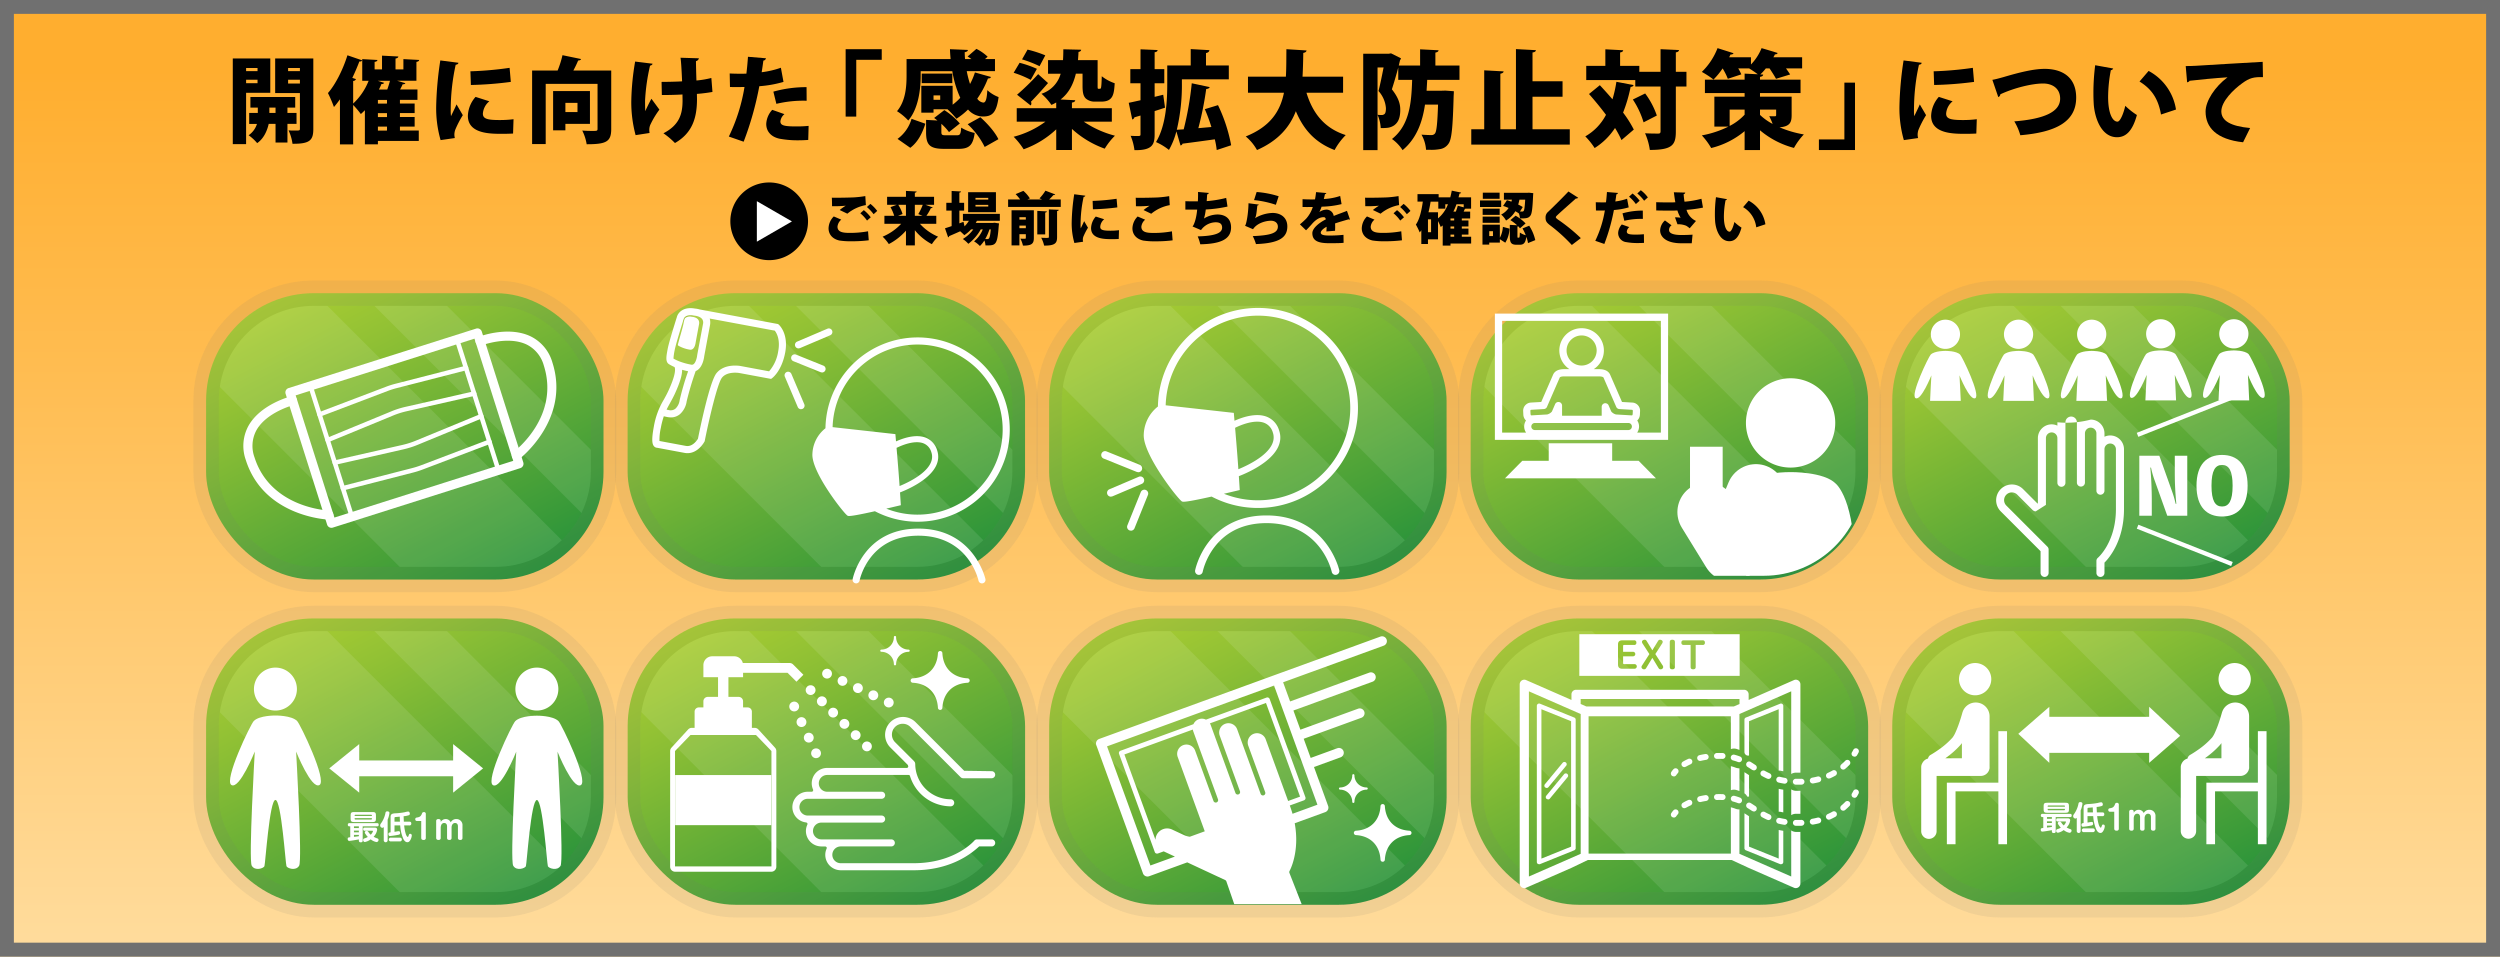
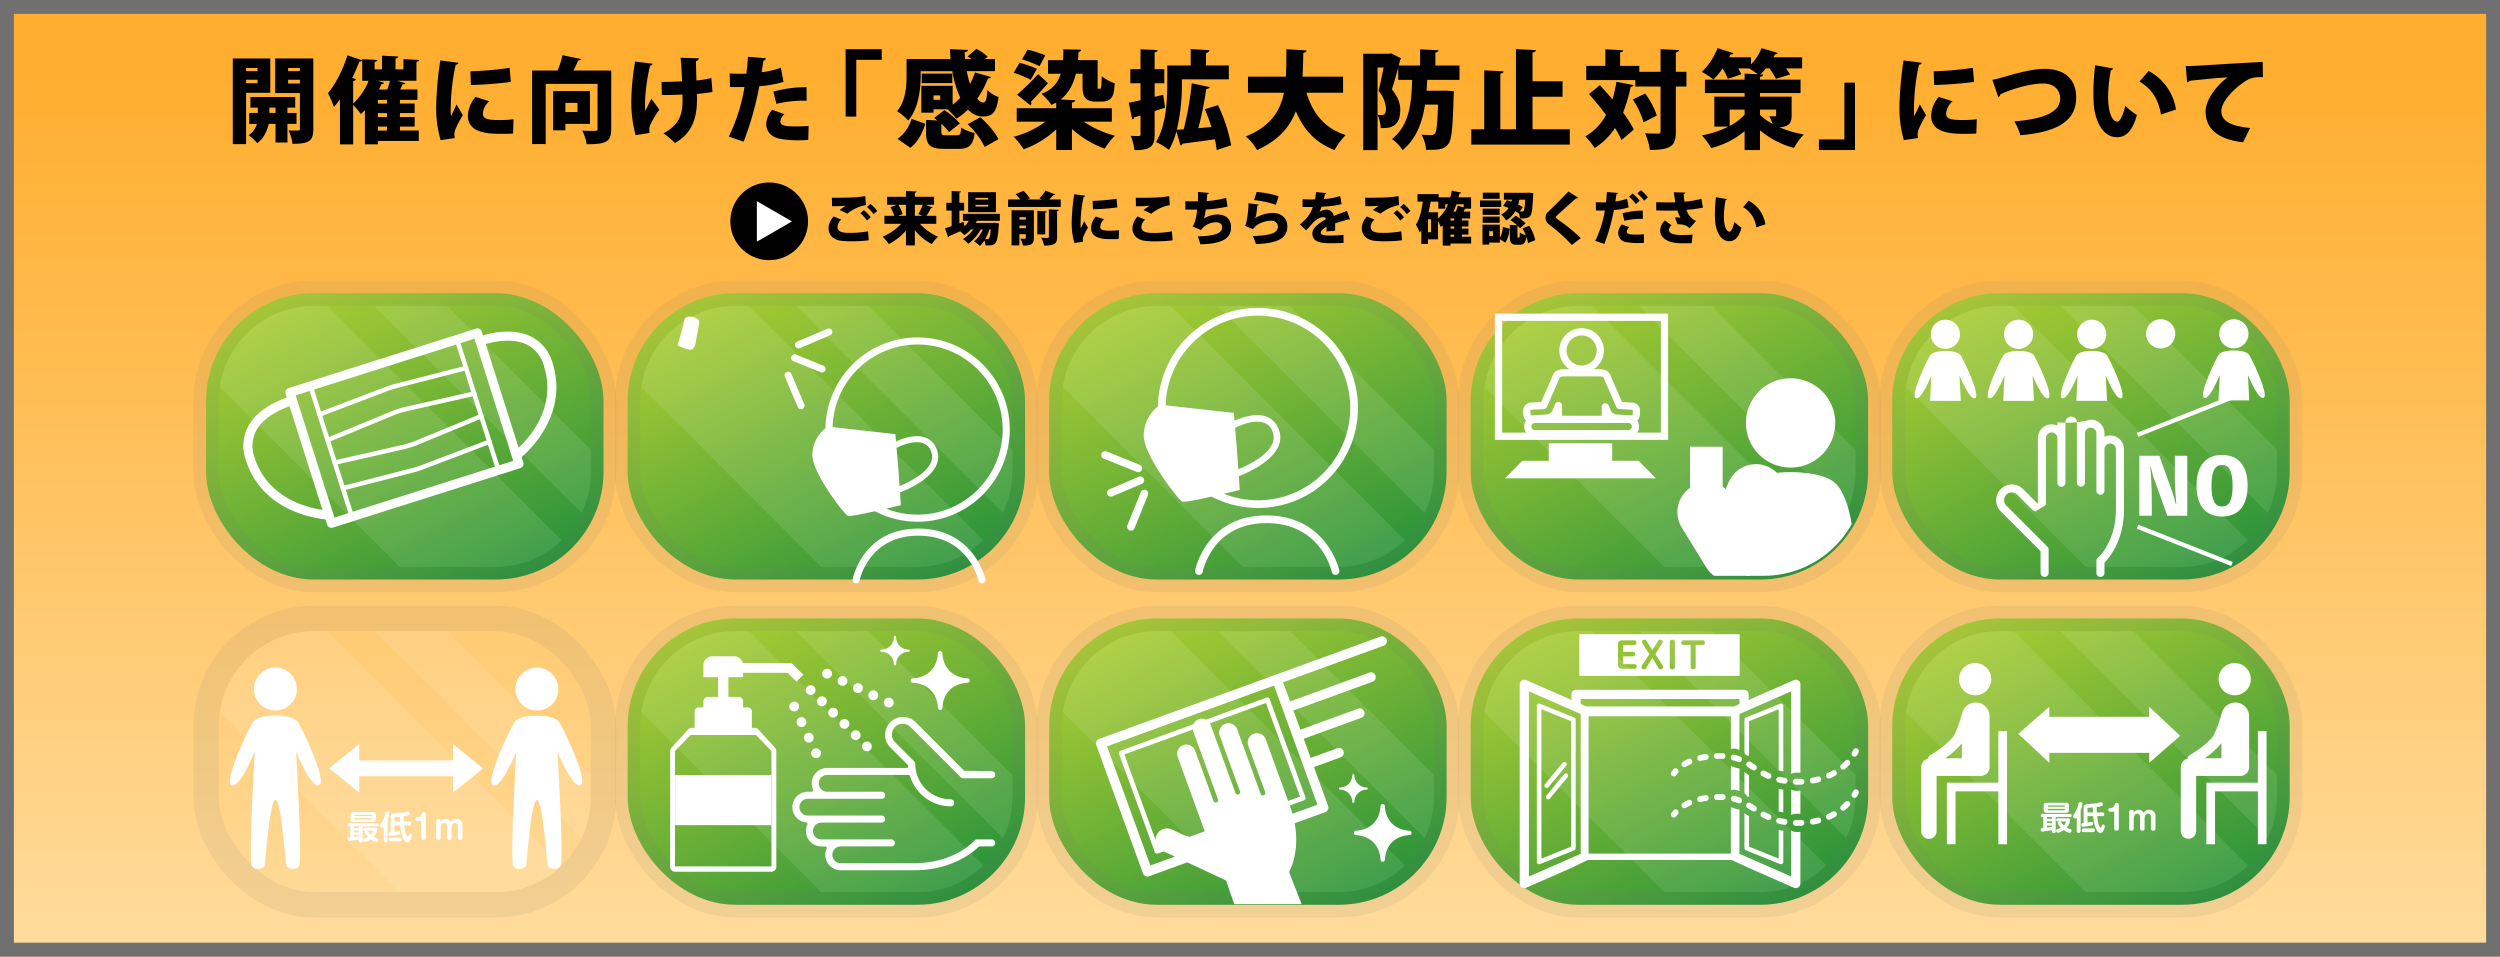
<svg xmlns="http://www.w3.org/2000/svg" width="900" height="344.359" viewBox="0 0 900 344.359">
  <rect x="0" y="0" width="900" height="344.359" fill="#333333" stroke="none" />
  <defs>
    <linearGradient id="linear-gradient" x1="0.5" y1="0.064" x2="0.5" y2="1.097" gradientUnits="objectBoundingBox">
      <stop offset="0.005" stop-color="#ffae2f" />
      <stop offset="0.304" stop-color="#ffbc50" />
      <stop offset="0.96" stop-color="#ffdfa4" />
      <stop offset="1" stop-color="#ffe2aa" />
    </linearGradient>
    <linearGradient id="linear-gradient-2" x1="0.111" y1="-0.04" x2="0.889" y2="1.04" gradientUnits="objectBoundingBox">
      <stop offset="0.005" stop-color="#b3d132" />
      <stop offset="0.256" stop-color="#91c134" />
      <stop offset="0.805" stop-color="#3d9c39" />
      <stop offset="1" stop-color="#1e8e3b" />
    </linearGradient>
    <clipPath id="clip-path">
      <rect id="長方形_387" data-name="長方形 387" width="143.074" height="103.079" rx="38.79" fill="none" stroke="#707070" stroke-width="9.123" />
    </clipPath>
    <clipPath id="clip-path-10">
      <rect id="長方形_418" data-name="長方形 418" width="28.478" height="29.801" fill="none" />
    </clipPath>
    <clipPath id="clip-path-11">
      <rect id="長方形_419" data-name="長方形 419" width="28.48" height="29.801" fill="none" />
    </clipPath>
    <clipPath id="clip-path-13">
      <rect id="長方形_421" data-name="長方形 421" width="28.483" height="29.803" fill="none" />
    </clipPath>
    <clipPath id="clip-path-14">
      <rect id="長方形_422" data-name="長方形 422" width="28.485" height="29.803" fill="none" />
    </clipPath>
    <clipPath id="clip-path-16">
      <path id="長方形_428" data-name="長方形 428" d="M36.2,0h68a36.2,36.2,0,0,1,36.2,36.2v28a36.2,36.2,0,0,1-36.2,36.2h-68A36.2,36.2,0,0,1,0,64.206v-28A36.2,36.2,0,0,1,36.2,0Z" fill="none" />
    </clipPath>
  </defs>
  <g id="img-covid19Attention" transform="translate(-244.995 -3188.905)">
    <path id="パス_3772" data-name="パス 3772" d="M611.136,3567.035l-3.678,2.15a3.729,3.729,0,0,1-5.118-1.39,3.834,3.834,0,0,1,1.371-5.187l3.678-2.154Z" transform="translate(-172.666 -179.781)" fill="#fff" />
    <path id="パス_3773" data-name="パス 3773" d="M604.413,3569.775a5,5,0,0,1-4.343-2.536,5.1,5.1,0,0,1-.5-3.848,5.034,5.034,0,0,1,2.328-3.079l3.678-2.153a1.249,1.249,0,0,1,1.718.466l3.747,6.581a1.3,1.3,0,0,1,.127.967,1.267,1.267,0,0,1-.586.773l-3.678,2.149a4.917,4.917,0,0,1-2.494.681m1.335-8.772-2.59,1.515a2.552,2.552,0,0,0-.91,3.448,2.477,2.477,0,0,0,1.513,1.173,2.443,2.443,0,0,0,1.89-.247l2.588-1.515Z" transform="translate(-171.485 -178.587)" fill="#fff" />
    <g id="グループ_736" data-name="グループ 736" transform="translate(244.995 3188.905)">
      <g id="長方形_385" data-name="長方形 385" stroke="#707070" stroke-width="5" fill="url(#linear-gradient)">
        <rect width="900" height="344.359" stroke="none" />
        <rect x="2.5" y="2.5" width="895" height="339.359" fill="none" />
      </g>
    </g>
    <g id="グループ_811" data-name="グループ 811" transform="translate(319.185 3294.45)">
      <g id="グループ_742" data-name="グループ 742" transform="translate(455.267 117.092)">
        <g id="グループ_737" data-name="グループ 737">
          <rect id="長方形_386" data-name="長方形 386" width="143.074" height="103.079" rx="38.79" fill="url(#linear-gradient-2)" />
        </g>
        <g id="グループ_740" data-name="グループ 740" opacity="0.1">
          <g id="グループ_739" data-name="グループ 739" clip-path="url(#clip-path)">
            <g id="グループ_738" data-name="グループ 738" transform="translate(-27.763 -29.939)">
              <path id="パス_3774" data-name="パス 3774" d="M1397.56,3713.451a90.779,90.779,0,0,1-38.272,29.668L1217.019,3600.85c11.618-9.3,27.574-17.208,45.037-22.918Z" transform="translate(-1217.019 -3569.841)" fill="#fff" />
              <path id="パス_3775" data-name="パス 3775" d="M1466.415,3677.147c-.045.166-.105.347-.151.512a90.419,90.419,0,0,1-7.548,17.9l-129.01-129.009a200.129,200.129,0,0,1,21.833-4.294Z" transform="translate(-1271.544 -3562.256)" fill="#fff" />
            </g>
          </g>
          <rect id="長方形_388" data-name="長方形 388" width="143.074" height="103.079" rx="38.79" fill="none" stroke="#707070" stroke-width="9.123" />
        </g>
        <g id="グループ_741" data-name="グループ 741" transform="translate(17.641 5.666)">
          <path id="パス_3776" data-name="パス 3776" d="M1404.287,3631.24h-57.721v15.02h57.721Zm-37.861,12.447h-4.335c-1.6,0-1.6-1.092-1.6-1.641v-6.95c0-.591,0-1.643,1.6-1.643h4.156a.753.753,0,0,1,.859.835.744.744,0,0,1-.859.831h-3.5c-.323,0-.424.1-.424.438v2.024h3.55a.814.814,0,1,1,0,1.627h-3.55v2.373c0,.348.113.438.424.438h3.677a.833.833,0,1,1,0,1.667Zm9.39.2c-.462,0-.58-.191-.914-.741l-2.051-3.374-2.039,3.374c-.332.55-.45.741-.909.741a.9.9,0,0,1-.965-.791c0-.248.089-.41.348-.8l2.5-3.889-2.387-3.7a1.3,1.3,0,0,1-.283-.695c0-.5.551-.767.977-.767.45,0,.579.219.857.68l1.9,3.113,1.909-3.113c.271-.45.412-.68.847-.68s.972.268.972.767a1.211,1.211,0,0,1-.28.695l-2.371,3.691,2.5,3.9a1.432,1.432,0,0,1,.334.779A.888.888,0,0,1,1375.816,3643.89Zm5.159-.859c0,.579-.308.859-.909.859-.5,0-.939-.153-.939-.859v-8.923c0-.591.311-.859.911-.859.5,0,.937.167.937.859Zm9.939-7.911h-2.46v7.925c0,.2,0,.845-.9.845-.593,0-.923-.231-.923-.845v-7.925h-2.463a.757.757,0,0,1-.862-.822c0-.6.311-.845.862-.845h6.743a.76.76,0,0,1,.862.831A.743.743,0,0,1,1390.914,3635.121Z" transform="translate(-1325.107 -3631.24)" fill="#fff" />
          <path id="パス_3777" data-name="パス 3777" d="M1536.957,3713.7l.553.156a1.052,1.052,0,0,0,.9-.5c.374-.611.553-.992.574-1.03a1.058,1.058,0,0,0-1.919-.893,9.217,9.217,0,0,1-.457.815A1.056,1.056,0,0,0,1536.957,3713.7Z" transform="translate(-1416.987 -3669.747)" fill="#fff" />
          <path id="パス_3778" data-name="パス 3778" d="M1412.832,3725.048a1.054,1.054,0,0,0-1.49.082,7.327,7.327,0,0,0-.767.994,1.056,1.056,0,0,0,.36,1.448l.546.151a1.06,1.06,0,0,0,.9-.507,5.505,5.505,0,0,1,.53-.676A1.053,1.053,0,0,0,1412.832,3725.048Z" transform="translate(-1356.005 -3676.5)" fill="#fff" />
          <path id="パス_3779" data-name="パス 3779" d="M1466.284,3721.308c-.577-.383-1.142-.755-1.733-1.118a1.057,1.057,0,1,0-1.111,1.8c.565.35,1.118.711,1.681,1.085l.579.174a1.071,1.071,0,0,0,.888-.475A1.06,1.06,0,0,0,1466.284,3721.308Z" transform="translate(-1381.415 -3674.204)" fill="#fff" />
          <path id="パス_3780" data-name="パス 3780" d="M1443.627,3714.122c-.681-.028-1.415-.028-2.107-.012a1.058,1.058,0,0,0,.057,2.115c.645-.019,1.325-.019,1.959.01l.047,0a1.058,1.058,0,0,0,.045-2.115Z" transform="translate(-1370.555 -3671.333)" fill="#fff" />
          <path id="パス_3781" data-name="パス 3781" d="M1455.569,3715.943a18.51,18.51,0,0,0-2.053-.662,1.058,1.058,0,0,0-.525,2.051,15.259,15.259,0,0,1,1.813.582l.381.073a1.057,1.057,0,0,0,.383-2.043Z" transform="translate(-1376.218 -3671.889)" fill="#fff" />
          <path id="パス_3782" data-name="パス 3782" d="M1431.666,3714.826c-.706.11-1.405.245-2.076.407a1.056,1.056,0,0,0,.241,2.084l.245-.026c.621-.148,1.264-.273,1.914-.374a1.058,1.058,0,1,0-.323-2.091Z" transform="translate(-1364.886 -3671.678)" fill="#fff" />
          <path id="パス_3783" data-name="パス 3783" d="M1421.634,3718.684a1.053,1.053,0,0,0-1.391-.534,18.406,18.406,0,0,0-1.917.989,1.058,1.058,0,0,0,.539,1.968l.539-.151a17.471,17.471,0,0,1,1.7-.876A1.057,1.057,0,0,0,1421.634,3718.684Z" transform="translate(-1359.578 -3673.248)" fill="#fff" />
          <path id="パス_3784" data-name="パス 3784" d="M1476.228,3727.35c-.572-.264-1.14-.548-1.733-.878a1.057,1.057,0,1,0-1.026,1.848c.643.36,1.262.671,1.891.956l.433.094a1.057,1.057,0,0,0,.436-2.02Z" transform="translate(-1386.248 -3677.255)" fill="#fff" />
          <path id="パス_3785" data-name="パス 3785" d="M1520.965,3726.216c-.553.315-1.137.609-1.728.873a1.058,1.058,0,0,0,.435,2.022l.433-.092c.647-.29,1.288-.612,1.9-.961a1.058,1.058,0,0,0-1.041-1.843Z" transform="translate(-1408.355 -3677.131)" fill="#fff" />
          <path id="パス_3786" data-name="パス 3786" d="M1530.388,3719.227c-.448.459-.923.9-1.413,1.316a1.055,1.055,0,0,0-.125,1.49,1.058,1.058,0,0,0,1.49.125c.542-.459,1.067-.949,1.563-1.455a1.058,1.058,0,0,0-1.516-1.477Z" transform="translate(-1413.187 -3673.659)" fill="#fff" />
          <path id="パス_3787" data-name="パス 3787" d="M1510.111,3730.481c-.619.16-1.26.3-1.907.415a1.058,1.058,0,0,0,.181,2.1l.186-.016c.7-.125,1.394-.273,2.07-.447a1.059,1.059,0,0,0-.53-2.051Z" transform="translate(-1402.895 -3679.244)" fill="#fff" />
          <path id="パス_3788" data-name="パス 3788" d="M1498.613,3732.089c-.65.023-1.33.025-1.975.009a1.058,1.058,0,1,0-.047,2.115c.3.006.6.011.916.011.4,0,.791-.007,1.177-.021a1.057,1.057,0,0,0-.071-2.114Z" transform="translate(-1397.198 -3680.037)" fill="#fff" />
          <path id="パス_3789" data-name="パス 3789" d="M1487.079,3731.071c-.652-.1-1.292-.228-1.9-.379a1.058,1.058,0,0,0-.5,2.055c.666.164,1.365.3,2.077.412l.165.014a1.058,1.058,0,0,0,.162-2.1Z" transform="translate(-1391.543 -3679.347)" fill="#fff" />
          <path id="パス_3790" data-name="パス 3790" d="M1474.992,3703.856c.232.056.485.095.726.145v-23.556a.831.831,0,0,0-.365-.683.82.82,0,0,0-.773-.077l-12.334,4.974a.826.826,0,0,0-.516.766v11.7a1.324,1.324,0,0,0,1.653,1.2v-12.346l10.681-4.311v22.094A3.232,3.232,0,0,1,1474.992,3703.856Z" transform="translate(-1380.832 -3654.65)" fill="#fff" />
          <path id="パス_3791" data-name="パス 3791" d="M1461.731,3768.735a.819.819,0,0,0,.516.765l12.334,4.978.311.059.461-.142a.825.825,0,0,0,.365-.685v-11.225c-.619-.1-1.154-.2-1.653-.307v10.307l-10.681-4.309v-10.941c-.019-.012-.043-.016-.062-.029-.533-.353-1.056-.693-1.591-1.028Z" transform="translate(-1380.832 -3691.694)" fill="#fff" />
          <path id="パス_3792" data-name="パス 3792" d="M1487.281,3747.593v-8.167c-.611-.095-1.147-.2-1.653-.307v8.24a3.311,3.311,0,0,1,.919.087C1486.784,3747.5,1487.037,3747.543,1487.281,3747.593Z" transform="translate(-1392.395 -3683.439)" fill="#fff" />
          <path id="パス_3793" data-name="パス 3793" d="M1461.731,3735.1a3.237,3.237,0,0,1,1.035,1.213,3.425,3.425,0,0,1,.617-.009v-7.747c-.019-.012-.043-.017-.062-.029-.533-.352-1.056-.693-1.591-1.028Z" transform="translate(-1380.832 -3677.816)" fill="#fff" />
          <path id="パス_3794" data-name="パス 3794" d="M1454.1,3731.825c.425.11.837.267,1.254.4v-8.166a2.537,2.537,0,0,1-.552-.036l-.382-.074a2.3,2.3,0,0,1-.385-.112,13.313,13.313,0,0,0-1.557-.5c-.074-.018-.137-.061-.208-.085v8.695A3.2,3.2,0,0,1,1454.1,3731.825Z" transform="translate(-1376.254 -3675.764)" fill="#fff" />
          <path id="パス_3795" data-name="パス 3795" d="M1317.754,3737.494l.311-.061,12.334-4.977a.822.822,0,0,0,.516-.765v-46.265a.821.821,0,0,0-.516-.766l-12.334-4.979a.826.826,0,0,0-1.135.768v56.219a.824.824,0,0,0,.362.683Zm.826-55.823,10.684,4.311v45.151l-10.684,4.308Z" transform="translate(-1310.767 -3654.65)" fill="#fff" />
          <path id="パス_3796" data-name="パス 3796" d="M1404.332,3717.792a3.2,3.2,0,0,1-1.6-.525v16.58l-18.644-8.171v-16.014a2.544,2.544,0,0,1-.552.012l-.382-.074a2.258,2.258,0,0,1-.385-.112,13.367,13.367,0,0,0-1.557-.5c-.074-.019-.136-.062-.208-.085v16.692h-51.219V3676.17h51.219v11.818a3.186,3.186,0,0,1,1.83-.125c.425.11.837.267,1.254.4v-12.917l18.644-8.169v29.764a3.265,3.265,0,0,1,1.756-.482c.5.014,1.031.007,1.549-.006v-31.808a1.652,1.652,0,0,0-2.319-1.51l-16.311,7.15v-2.01a1.653,1.653,0,0,0-1.653-1.653h-60.485a1.654,1.654,0,0,0-1.653,1.653v2.01l-16.313-7.15a1.652,1.652,0,0,0-2.317,1.51v71.727a1.654,1.654,0,0,0,1.655,1.653,1.678,1.678,0,0,0,.662-.137l16.313-7.15,5.914-2.842h51.729l6.147,2.842,16.311,7.15a1.683,1.683,0,0,0,.666.137,1.654,1.654,0,0,0,1.653-1.653v-18.587c-.246.006-.486.015-.742.015Zm-77.392,7.883-18.644,8.171v-66.665l18.644,8.169Zm2-53.057-2.01-.881v-1.8h57.179v1.8l-2.013.881Z" transform="translate(-1304.99 -3646.606)" fill="#fff" />
          <path id="パス_3797" data-name="パス 3797" d="M1323.641,3729.451l6.392-7.72a.827.827,0,0,0-1.274-1.055l-6.392,7.723a.825.825,0,0,0,.11,1.163l.528.188A.824.824,0,0,0,1323.641,3729.451Z" transform="translate(-1313.307 -3674.372)" fill="#fff" />
          <path id="パス_3798" data-name="パス 3798" d="M1329.745,3728.653l-6.39,7.723a.821.821,0,0,0,.109,1.161l.525.191a.822.822,0,0,0,.639-.3l6.392-7.72a.828.828,0,0,0-1.274-1.058Z" transform="translate(-1313.784 -3678.231)" fill="#fff" />
          <path id="パス_3799" data-name="パス 3799" d="M1496.1,3748.269c.526.014,1.055.006,1.575-.006v-8.277c-.246.006-.486.015-.742.015-.336,0-.662,0-.984-.014a3.152,3.152,0,0,1-1.579-.519v9.289A3.156,3.156,0,0,1,1496.1,3748.269Z" transform="translate(-1396.624 -3683.608)" fill="#fff" />
          <path id="パス_3800" data-name="パス 3800" d="M1411.341,3753.812a7.17,7.17,0,0,0-.767.993,1.056,1.056,0,0,0,.36,1.448l.546.151a1.06,1.06,0,0,0,.9-.507,5.483,5.483,0,0,1,.53-.676,1.056,1.056,0,0,0-1.573-1.411Z" transform="translate(-1356.005 -3690.378)" fill="#fff" />
          <path id="パス_3801" data-name="パス 3801" d="M1441.519,3742.793a1.058,1.058,0,0,0,.057,2.115c.645-.019,1.325-.019,1.959.009l.047,0a1.057,1.057,0,0,0,.045-2.114C1442.946,3742.775,1442.212,3742.776,1441.519,3742.793Z" transform="translate(-1370.555 -3685.211)" fill="#fff" />
          <path id="パス_3802" data-name="パス 3802" d="M1452.991,3746.015a15.172,15.172,0,0,1,1.813.582l.381.073a1.057,1.057,0,0,0,.383-2.043,18.561,18.561,0,0,0-2.053-.662,1.059,1.059,0,0,0-.525,2.051Z" transform="translate(-1376.218 -3685.767)" fill="#fff" />
          <path id="パス_3803" data-name="パス 3803" d="M1420.243,3746.833a18.451,18.451,0,0,0-1.917.989,1.058,1.058,0,0,0,.539,1.968l.539-.15a17.472,17.472,0,0,1,1.7-.876,1.057,1.057,0,0,0-.861-1.93Z" transform="translate(-1359.578 -3687.127)" fill="#fff" />
          <path id="パス_3804" data-name="パス 3804" d="M1431.666,3743.512c-.706.108-1.405.243-2.076.405a1.056,1.056,0,0,0,.241,2.083l.245-.028c.621-.144,1.264-.271,1.914-.373a1.057,1.057,0,1,0-.323-2.088Z" transform="translate(-1364.886 -3685.559)" fill="#fff" />
          <path id="パス_3805" data-name="パス 3805" d="M1466.284,3749.992c-.577-.383-1.142-.755-1.733-1.118a1.057,1.057,0,1,0-1.111,1.8c.565.35,1.118.711,1.681,1.085l.579.174a1.071,1.071,0,0,0,.888-.475A1.06,1.06,0,0,0,1466.284,3749.992Z" transform="translate(-1381.415 -3688.083)" fill="#fff" />
          <path id="パス_3806" data-name="パス 3806" d="M1530.388,3747.91c-.448.459-.923.9-1.413,1.316a1.057,1.057,0,1,0,1.365,1.615c.542-.459,1.067-.949,1.563-1.455a1.058,1.058,0,0,0-1.516-1.476Z" transform="translate(-1413.187 -3687.538)" fill="#fff" />
          <path id="パス_3807" data-name="パス 3807" d="M1476.228,3756.032c-.572-.263-1.14-.548-1.733-.878a1.057,1.057,0,1,0-1.026,1.849c.643.36,1.262.671,1.891.956l.433.094a1.056,1.056,0,0,0,.436-2.02Z" transform="translate(-1386.248 -3691.133)" fill="#fff" />
          <path id="パス_3808" data-name="パス 3808" d="M1510.111,3759.164c-.619.16-1.26.3-1.907.414a1.058,1.058,0,0,0,.181,2.1l.186-.017c.7-.125,1.394-.273,2.07-.447a1.059,1.059,0,0,0-.53-2.051Z" transform="translate(-1402.895 -3693.123)" fill="#fff" />
          <path id="パス_3809" data-name="パス 3809" d="M1520.965,3754.9c-.553.315-1.137.609-1.728.873a1.059,1.059,0,0,0,.435,2.024l.433-.094c.647-.29,1.288-.613,1.9-.961a1.058,1.058,0,0,0-1.041-1.843Z" transform="translate(-1408.355 -3691.01)" fill="#fff" />
          <path id="パス_3810" data-name="パス 3810" d="M1486.917,3761.857a1.058,1.058,0,0,0,.162-2.1c-.652-.1-1.292-.229-1.9-.379a1.058,1.058,0,0,0-.5,2.056c.666.165,1.365.3,2.077.414Z" transform="translate(-1391.543 -3693.226)" fill="#fff" />
          <path id="パス_3811" data-name="パス 3811" d="M1498.613,3760.771c-.65.024-1.33.026-1.975.01a1.057,1.057,0,1,0-.047,2.114c.3.007.6.012.916.012.4,0,.791-.007,1.177-.021a1.058,1.058,0,0,0-.071-2.114Z" transform="translate(-1397.198 -3693.915)" fill="#fff" />
          <path id="パス_3812" data-name="パス 3812" d="M1538.473,3739.605a1.059,1.059,0,0,0-1.406.511s-.148.313-.457.815a1.057,1.057,0,0,0,.346,1.455l.553.155a1.053,1.053,0,0,0,.9-.5c.374-.61.553-.991.574-1.031A1.058,1.058,0,0,0,1538.473,3739.605Z" transform="translate(-1416.987 -3683.626)" fill="#fff" />
        </g>
      </g>
      <g id="グループ_748" data-name="グループ 748" transform="translate(0 117.092)">
        <g id="グループ_743" data-name="グループ 743">
-           <rect id="長方形_389" data-name="長方形 389" width="143.074" height="103.079" rx="38.79" fill="url(#linear-gradient-2)" />
-         </g>
+           </g>
        <g id="グループ_746" data-name="グループ 746" opacity="0.1">
          <g id="グループ_745" data-name="グループ 745" clip-path="url(#clip-path)">
            <g id="グループ_744" data-name="グループ 744" transform="translate(-27.763 -29.939)">
              <path id="パス_3813" data-name="パス 3813" d="M515.488,3713.451a90.784,90.784,0,0,1-38.272,29.668L334.947,3600.85c11.617-9.3,27.574-17.208,45.037-22.918Z" transform="translate(-334.947 -3569.841)" fill="#fff" />
              <path id="パス_3814" data-name="パス 3814" d="M584.342,3677.147c-.045.166-.106.347-.151.512a90.413,90.413,0,0,1-7.549,17.9L447.633,3566.55a200.128,200.128,0,0,1,21.833-4.294Z" transform="translate(-389.472 -3562.256)" fill="#fff" />
            </g>
          </g>
          <rect id="長方形_391" data-name="長方形 391" width="143.074" height="103.079" rx="38.79" fill="none" stroke="#707070" stroke-width="9.123" />
        </g>
        <g id="グループ_747" data-name="グループ 747" transform="translate(8.606 17.698)">
          <path id="パス_3815" data-name="パス 3815" d="M421.777,3718.362c2.117,0,3.642,23.1,3.967,23.863s3.377,1.827,4.563-.181-1.095-41.1-1.095-41.1,5.446,13.641,8.386,12.071-6.907-21.954-8.021-23.066c-2.06-2.062-7.8-1.975-7.8-1.975s-5.74-.087-7.8,1.975c-1.113,1.111-10.959,21.5-8.021,23.066s8.386-12.071,8.386-12.071-2.283,39.084-1.095,41.1,4.245.947,4.565.181,1.846-23.863,3.964-23.863" transform="translate(-405.411 -3670.724)" fill="#fff" />
          <path id="パス_3816" data-name="パス 3816" d="M604.146,3718.446c2.117,0,3.64,23.075,3.96,23.837s3.374,1.824,4.561-.181-1.095-41.055-1.095-41.055,5.443,13.627,8.374,12.059-6.9-21.928-8.007-23.042c-2.06-2.058-7.793-1.973-7.793-1.973s-5.733-.085-7.79,1.973c-1.111,1.114-10.945,21.472-8.012,23.042s8.377-12.059,8.377-12.059-2.281,39.039-1.095,41.055,4.243.944,4.56.181,1.844-23.837,3.96-23.837" transform="translate(-493.663 -3670.78)" fill="#fff" />
          <path id="パス_3817" data-name="パス 3817" d="M530.028,3716.645l-10.79-8.742v5.9H485.433v-5.9l-10.79,8.742,10.79,8.744v-5.907h33.806v5.907Z" transform="translate(-438.91 -3680.367)" fill="#fff" />
          <path id="パス_3818" data-name="パス 3818" d="M492.924,3765.559c0,.177,0,.639-.662.639-.624,0-.718-.309-.718-.639v-.4c-1.345.235-2.981.518-3.44.518-.414,0-.568-.329-.568-.706,0-.52.273-.541.909-.6v-3.923h-.271a.513.513,0,0,1-.6-.565.536.536,0,0,1,.612-.6h9.874c.436,0,.624.188.624.577,0,.344-.118.591-.624.591h-5.137Zm4.772-7.979c0,1.085-.238,1.321-1.321,1.321h-6.482c-1.083,0-1.318-.236-1.318-1.321v-.965c0-1.071.235-1.319,1.318-1.319h6.482c1.071,0,1.321.222,1.321,1.319Zm-6.152,2.865h-1.766v.624h1.766Zm0,1.533h-1.766v.615h1.766Zm-1.766,2.251c.624-.061,1.154-.13,1.766-.226v-.494h-1.766Zm6.455-7.508v-.162a.256.256,0,0,0-.282-.285h-5.643a.248.248,0,0,0-.273.285v.162Zm0,.779h-6.2v.212c0,.2.1.282.273.282h5.643a.249.249,0,0,0,.282-.282Zm-2.521,4.537c-.2,0-.612-.038-.612-.542,0-.332.094-.6.612-.6h3.31c.509,0,1.109,0,1.109.777a4.554,4.554,0,0,1-1.274,2.519,6.314,6.314,0,0,0,1.238.565c.259.083.53.177.53.567a.768.768,0,0,1-.718.788,4.607,4.607,0,0,1-2.1-.988,5.089,5.089,0,0,1-2.086.967.663.663,0,0,1-.636-.731c0-.4.212-.5.53-.589a5.262,5.262,0,0,0,1.156-.509,5.513,5.513,0,0,1-.6-.7c-.494-.688-.494-.768-.494-.9a.6.6,0,0,1,.659-.567.732.732,0,0,1,.638.379,4.458,4.458,0,0,0,.836.989,3,3,0,0,0,.812-1.262c0-.151-.106-.162-.33-.162Z" transform="translate(-445.149 -3703.299)" fill="#fff" />
          <path id="パス_3819" data-name="パス 3819" d="M512.841,3765.248a.7.7,0,1,1-1.4,0v-4.787a.639.639,0,0,1-.518.282.841.841,0,0,1-.777-.871,1.147,1.147,0,0,1,.306-.73,9.646,9.646,0,0,0,1.613-3.784.591.591,0,0,1,.65-.539c.094,0,.777,0,.777.6a9.118,9.118,0,0,1-.648,2.416Zm5.949-5.363a15.477,15.477,0,0,0,.612,3.194c.12.316.414.942.671.942.155,0,.2-.141.356-.565.141-.388.2-.555.518-.555a.574.574,0,0,1,.59.567,3.76,3.76,0,0,1-.344,1.33c-.494,1.1-.977,1.133-1.247,1.133-.756,0-1.215-.707-1.474-1.227a14.537,14.537,0,0,1-1.106-4.819h-2.051v2.312c.483-.084.541-.094,1.13-.2a2.329,2.329,0,0,1,.379-.038c.4,0,.5.32.5.648,0,.567-.365.626-.93.708a25.075,25.075,0,0,1-2.7.388c-.471,0-.565-.388-.565-.7,0-.539.329-.577.777-.633v-5.5c0-.989.4-1.259,1.662-1.342a23.8,23.8,0,0,0,3.513-.412,5.537,5.537,0,0,1,1.118-.226c.459,0,.624.449.624.777a.526.526,0,0,1-.306.532,7.686,7.686,0,0,1-1.921.377c.024.72.047,1.285.083,1.957h1.957c.459,0,.718.15.718.706a.611.611,0,0,1-.718.648Zm-4.8,5.76a.679.679,0,1,1,0-1.353h3.251a.678.678,0,1,1,0,1.353Zm1.321-7.114h1.956c0-.05-.059-1-.059-1.792-.309.024-1.627.13-1.686.155-.212.057-.212.258-.212.4Z" transform="translate(-456.087 -3703.069)" fill="#fff" />
          <path id="パス_3820" data-name="パス 3820" d="M535.215,3758.546a.584.584,0,0,1-.577-.636.552.552,0,0,1,.459-.591c.885-.15,1.438-.256,1.862-1.224.035-.068.165-.424.2-.494a.713.713,0,0,1,.589-.259.615.615,0,0,1,.685.542v8.7a.7.7,0,0,1-.8.789c-.448,0-.848-.142-.848-.789v-6.034Z" transform="translate(-467.94 -3703.32)" fill="#fff" />
          <path id="パス_3821" data-name="パス 3821" d="M558.687,3766.944a.7.7,0,0,1-.789.779c-.471,0-.848-.153-.848-.779v-4.134c0-1.1-.768-1.191-1.027-1.191-.871,0-1.262.862-1.262,1.6v3.722a.692.692,0,0,1-.789.779c-.435,0-.836-.132-.836-.779v-4.1a1.5,1.5,0,0,0-.177-.765.933.933,0,0,0-.847-.461,1.124,1.124,0,0,0-1,.588,2.818,2.818,0,0,0-.259,1v3.734a.69.69,0,0,1-.789.779c-.471,0-.847-.153-.847-.779v-5.973c0-.318.094-.765.789-.765.459,0,.848.127.848.765v.306a2.047,2.047,0,0,1,1.8-1.071,1.966,1.966,0,0,1,1.806,1.179,2.223,2.223,0,0,1,1.989-1.179,2.166,2.166,0,0,1,2.239,2.368Z" transform="translate(-474.993 -3705.674)" fill="#fff" />
          <path id="パス_3822" data-name="パス 3822" d="M437.594,3662.288a7.734,7.734,0,1,1-7.734-7.736,7.735,7.735,0,0,1,7.734,7.736" transform="translate(-413.499 -3654.552)" fill="#fff" />
          <path id="パス_3823" data-name="パス 3823" d="M619.943,3662.288a7.734,7.734,0,1,1-7.734-7.736,7.735,7.735,0,0,1,7.734,7.736" transform="translate(-501.732 -3654.552)" fill="#fff" />
        </g>
      </g>
      <g id="グループ_754" data-name="グループ 754" transform="translate(303.517 117.092)">
        <g id="グループ_749" data-name="グループ 749">
          <rect id="長方形_392" data-name="長方形 392" width="143.074" height="103.079" rx="38.79" fill="url(#linear-gradient-2)" />
        </g>
        <g id="グループ_752" data-name="グループ 752" opacity="0.1">
          <g id="グループ_751" data-name="グループ 751" clip-path="url(#clip-path)">
            <g id="グループ_750" data-name="グループ 750" transform="translate(-27.763 -29.939)">
              <path id="パス_3824" data-name="パス 3824" d="M1103.547,3713.451a90.78,90.78,0,0,1-38.272,29.668L923.006,3600.85c11.617-9.3,27.574-17.208,45.037-22.918Z" transform="translate(-923.006 -3569.841)" fill="#fff" />
              <path id="パス_3825" data-name="パス 3825" d="M1172.4,3677.147c-.045.166-.106.347-.151.512a90.42,90.42,0,0,1-7.549,17.9l-129.01-129.009a200.1,200.1,0,0,1,21.833-4.294Z" transform="translate(-977.531 -3562.256)" fill="#fff" />
            </g>
          </g>
          <rect id="長方形_394" data-name="長方形 394" width="143.074" height="103.079" rx="38.79" fill="none" stroke="#707070" stroke-width="9.123" />
        </g>
        <g id="グループ_753" data-name="グループ 753" transform="translate(16.862 6.425)">
          <path id="パス_3826" data-name="パス 3826" d="M1087.931,3679.774l9.584-3.492a1.738,1.738,0,1,0-1.187-3.268l-9.587,3.491-2.515-6.9,20.791-7.567a1.738,1.738,0,0,0-1.189-3.266l-20.791,7.567-2.512-6.905,28.5-10.375a1.736,1.736,0,1,0-1.187-3.263l-28.506,10.373-2.515-6.9,36.217-13.182a1.737,1.737,0,1,0-1.187-3.265L1074,3646.593l-63.4,23.075a1.737,1.737,0,0,0-1.038,2.225l16.8,46.159a1.729,1.729,0,0,0,.9.984,1.759,1.759,0,0,0,1.328.057l13.719-4.994,13.631,6.357a.865.865,0,0,1,.45.492l2.832,8.193h24.276l-4.411-11.24a.861.861,0,0,1,.063-.727c.045-.08,3.751-6.745,1.844-17.156l10.988-4a1.733,1.733,0,0,0,1.041-2.225Zm-7.727,16.835c-.245-.85-.525-1.721-.848-2.608l-.139-.374,5.111-1.863a.868.868,0,0,0,.518-1.114l-12.869-35.36a.874.874,0,0,0-1.114-.518l-21.824,7.946a3.317,3.317,0,0,0-4.5,1.636l-26.27,9.563a.868.868,0,0,0-.52,1.111l12.871,35.359a.868.868,0,0,0,.45.49l.365.082.3-.054,2.1-.766,4.028,1.879-8.821,3.209-15.614-42.891,60.13-21.886,15.614,42.891Zm-39.152,7.633-4.221-1.971a4.219,4.219,0,0,0-5.58,2.032,4.138,4.138,0,0,0-.386,1.669l-11.185-30.721,24.619-8.961.146.569,2.34,6.432,4.245,11.661,2.34,6.43a.867.867,0,1,1-1.629.593l-2.345-6.429-4.242-11.659a3.341,3.341,0,1,0-6.279,2.287l9.733,26.745-5.375,1.956a7.666,7.666,0,0,1-2.18-.633m-9.041,4.716-.054.021-.045-.125Zm38.519-39.209a3.343,3.343,0,0,0-6.281,2.289l3.776,10.37,2.343,6.432a.87.87,0,0,1-1.634.6l-2.34-6.432-3.776-10.37-2.34-6.434a3.341,3.341,0,1,0-6.279,2.286l6.114,16.805,1.172,3.216a.87.87,0,0,1-1.636.593l-1.17-3.216-6.117-16.805-1.639-4.5-.255-.527,20.177-7.345,12.273,33.728-4.294,1.563Z" transform="translate(-1009.466 -3632.71)" fill="#fff" />
          <path id="パス_3827" data-name="パス 3827" d="M1184.48,3738.879a4.409,4.409,0,0,1,4.431-4.426.392.392,0,0,0,0-.781,4.407,4.407,0,0,1-4.431-4.427.393.393,0,0,0-.784,0,4.406,4.406,0,0,1-4.426,4.427.392.392,0,0,0,0,.781,4.408,4.408,0,0,1,4.426,4.426.393.393,0,0,0,.784,0" transform="translate(-1091.452 -3679.244)" fill="#fff" />
          <path id="パス_3828" data-name="パス 3828" d="M1209.326,3759.338c-5.218-.282-8.584-3.647-8.871-8.864a.787.787,0,0,0-1.571,0c-.287,5.217-3.656,8.582-8.873,8.864a.788.788,0,0,0,0,1.57c5.217.285,8.586,3.65,8.873,8.864a.787.787,0,0,0,1.571,0c.287-5.214,3.654-8.579,8.871-8.864a.788.788,0,0,0,0-1.57" transform="translate(-1096.475 -3689.338)" fill="#fff" />
        </g>
      </g>
      <g id="グループ_760" data-name="グループ 760" transform="translate(151.767 117.092)">
        <g id="グループ_755" data-name="グループ 755">
          <rect id="長方形_395" data-name="長方形 395" width="143.074" height="103.079" rx="38.79" fill="url(#linear-gradient-2)" />
        </g>
        <g id="グループ_758" data-name="グループ 758" opacity="0.1">
          <g id="グループ_757" data-name="グループ 757" clip-path="url(#clip-path)">
            <g id="グループ_756" data-name="グループ 756" transform="translate(-27.763 -29.939)">
              <path id="パス_3829" data-name="パス 3829" d="M809.533,3713.451a90.779,90.779,0,0,1-38.272,29.668L628.992,3600.85c11.618-9.3,27.574-17.208,45.037-22.918Z" transform="translate(-628.992 -3569.841)" fill="#fff" />
              <path id="パス_3830" data-name="パス 3830" d="M878.388,3677.147c-.045.166-.105.347-.151.512a90.419,90.419,0,0,1-7.548,17.9L741.679,3566.55a200.127,200.127,0,0,1,21.833-4.294Z" transform="translate(-683.518 -3562.256)" fill="#fff" />
            </g>
          </g>
          <rect id="長方形_397" data-name="長方形 397" width="143.074" height="103.079" rx="38.79" fill="none" stroke="#707070" stroke-width="9.123" />
        </g>
        <g id="グループ_759" data-name="グループ 759" transform="translate(15.292 6.339)">
          <path id="パス_3831" data-name="パス 3831" d="M749.893,3680.867H735.607v-4.29a1.591,1.591,0,0,1,1.589-1.592h11.1a1.591,1.591,0,0,1,1.594,1.592Z" transform="translate(-723.635 -3653.08)" fill="#fff" />
          <path id="パス_3832" data-name="パス 3832" d="M750.092,3691.486H729.478v-7.637A1.519,1.519,0,0,1,731,3682.33h17.575a1.521,1.521,0,0,1,1.521,1.518Z" transform="translate(-720.669 -3656.634)" fill="#fff" />
          <path id="パス_3833" data-name="パス 3833" d="M749.893,3654.2H735.607v-4.351a3.183,3.183,0,0,1,3.184-3.183h7.917a3.184,3.184,0,0,1,3.185,3.183Z" transform="translate(-723.635 -3639.376)" fill="#fff" />
          <rect id="長方形_398" data-name="長方形 398" width="3.736" height="15.941" transform="translate(17.246 8.053)" fill="#fff" />
          <path id="パス_3834" data-name="パス 3834" d="M781.91,3658.078l-3.193-3.192H762.072v-3.539h17.379a1.769,1.769,0,0,1,1.251.518l3.71,3.71Z" transform="translate(-736.44 -3641.642)" fill="#fff" />
          <path id="パス_3835" data-name="パス 3835" d="M797.283,3681.805a1.765,1.765,0,0,1-1.77-1.771,1.77,1.77,0,0,1,.52-1.248l.27-.221.3-.163.339-.1a1.772,1.772,0,0,1,2.112,1.733,1.807,1.807,0,0,1-.52,1.257,1.776,1.776,0,0,1-1.25.514" transform="translate(-752.621 -3654.669)" fill="#fff" />
          <path id="パス_3836" data-name="パス 3836" d="M803.388,3697.254a1.771,1.771,0,1,1,2.357.855,1.831,1.831,0,0,1-.751.165,1.778,1.778,0,0,1-1.606-1.019m-2.622-5.6a1.772,1.772,0,1,1,2.354.847,1.7,1.7,0,0,1-.748.172,1.776,1.776,0,0,1-1.606-1.019" transform="translate(-755.082 -3659.923)" fill="#fff" />
          <path id="パス_3837" data-name="パス 3837" d="M820.2,3658.9l-.346-.038-.332-.1-.306-.165-.27-.217-.219-.266-.158-.306-.108-.332-.028-.346.028-.348.108-.33.158-.3.219-.271.27-.219.306-.165.332-.1a1.77,1.77,0,0,1,.688,0l.334.1.3.165.27.219.221.271.162.3.1.33.031.348a1.787,1.787,0,0,1-.516,1.25l-.27.217-.3.165-.334.1Z" transform="translate(-763.71 -3643.585)" fill="#fff" />
          <path id="パス_3838" data-name="パス 3838" d="M841.309,3668.962a1.773,1.773,0,1,1,.749.166,1.8,1.8,0,0,1-.749-.166m-5.549-2.6a1.769,1.769,0,1,1,.748.167,1.766,1.766,0,0,1-.748-.167m-5.559-2.6a1.759,1.759,0,1,1,.751.172,1.772,1.772,0,0,1-.751-.172" transform="translate(-768.912 -3646.02)" fill="#fff" />
          <path id="パス_3839" data-name="パス 3839" d="M863.237,3679.037,862.9,3679l-.339-.1-.3-.162-.271-.219a1.76,1.76,0,0,1,0-2.5l.271-.221.3-.162.339-.1a1.774,1.774,0,0,1,2.111,1.736l-.038.346-.1.332-.163.306-.221.264a1.763,1.763,0,0,1-1.248.52" transform="translate(-784.534 -3653.328)" fill="#fff" />
          <path id="パス_3840" data-name="パス 3840" d="M864.294,3643.1a.4.4,0,0,1-.4-.367,4.482,4.482,0,0,0-4.5-4.51.4.4,0,0,1,0-.8,4.484,4.484,0,0,0,4.5-4.51.4.4,0,0,1,.8,0,4.486,4.486,0,0,0,4.5,4.51.4.4,0,0,1,0,.8,4.484,4.484,0,0,0-4.5,4.51.4.4,0,0,1-.4.367" transform="translate(-783.348 -3632.544)" fill="#fff" />
          <path id="パス_3841" data-name="パス 3841" d="M890.838,3664.246a.8.8,0,0,1-.8-.742c-.29-5.312-3.717-8.742-9.026-9.034a.8.8,0,0,1,0-1.6c5.309-.295,8.737-3.725,9.026-9.036a.8.8,0,0,1,1.6,0c.287,5.311,3.718,8.741,9.027,9.036a.8.8,0,0,1,0,1.6c-5.309.292-8.74,3.722-9.027,9.034a.794.794,0,0,1-.8.742" transform="translate(-793.63 -3637.65)" fill="#fff" />
          <path id="パス_3842" data-name="パス 3842" d="M808.733,3670.374l-.344-.04-.329-.1-.306-.165-.271-.219a1.765,1.765,0,0,1-.52-1.248l.038-.349.1-.329.165-.3.219-.271a1.822,1.822,0,0,1,2.5,0l.224.271.16.3.1.329.038.349a1.781,1.781,0,0,1-1.771,1.77" transform="translate(-758.162 -3649.147)" fill="#fff" />
          <path id="パス_3843" data-name="パス 3843" d="M827.515,3689.853a1.768,1.768,0,1,1,2.5,0,1.787,1.787,0,0,1-1.253.521,1.764,1.764,0,0,1-1.247-.521m-4.059-4.059a1.773,1.773,0,1,1,1.247.518,1.765,1.765,0,0,1-1.247-.518m-4.052-4.052a1.767,1.767,0,1,1,1.245.518,1.76,1.76,0,0,1-1.245-.518m-4.054-4.052a1.784,1.784,0,1,1,1.25.511,1.777,1.777,0,0,1-1.25-.511" transform="translate(-761.969 -3652.925)" fill="#fff" />
          <path id="パス_3844" data-name="パス 3844" d="M848.016,3709.63l-.344-.038-.33-.1-.306-.165-.27-.219-.219-.271-.165-.3-.1-.332-.038-.346.038-.348.1-.329.165-.309.219-.264a1.76,1.76,0,0,1,1.6-.485l.332.1.3.165.273.219.219.264.16.309.1.329.038.348-.038.346-.1.332-.16.3-.224.271-.268.219-.3.165-.332.1Z" transform="translate(-777.169 -3668.131)" fill="#fff" />
          <path id="パス_3845" data-name="パス 3845" d="M748.842,3748.376H714.214a1.8,1.8,0,0,1-1.8-1.8v-41.641a1.8,1.8,0,0,1,.473-1.212l5.992-6.55a1.792,1.792,0,0,1,1.326-.588H742.85a1.8,1.8,0,0,1,1.328.588l5.992,6.55a1.8,1.8,0,0,1,.471,1.212v41.641a1.8,1.8,0,0,1-1.8,1.8m-34.674-1.912h34.717V3704.93l-5.575-5.782H719.745l-5.577,5.782Z" transform="translate(-712.411 -3663.531)" fill="#fff" />
          <rect id="長方形_399" data-name="長方形 399" width="34.627" height="18.036" transform="translate(1.801 50.045)" fill="#fff" />
          <path id="パス_3846" data-name="パス 3846" d="M812.529,3714.42a1.773,1.773,0,0,1-1.768-1.771l.035-.346.1-.33.163-.311.221-.264a1.829,1.829,0,0,1,2.5,0l.224.264.16.311.1.33.036.346a1.792,1.792,0,0,1-.521,1.252l-.266.217-.3.165-.332.1Z" transform="translate(-759.999 -3670.461)" fill="#fff" />
          <path id="パス_3847" data-name="パス 3847" d="M815.068,3744.167a5.565,5.565,0,0,1-5.559-5.559,5.485,5.485,0,0,1,.518-2.3l-.028-.478-.424-.236H808.1a5.566,5.566,0,0,1-5.561-5.557,5.439,5.439,0,0,1,.553-2.361l-.017-.461-.386-.254a5.54,5.54,0,0,1,.53-11.056h1.479l.419-.228.033-.488a5.452,5.452,0,0,1-.518-2.3,5.564,5.564,0,0,1,5.559-5.556H838.9l.367-.162.13-.367-.156-.53-6.312-6.31a6.432,6.432,0,0,1,9.095-9.1l17.49,17.493,9.893.146a1.271,1.271,0,1,1,0,2.543H859.139a1.3,1.3,0,0,1-.9-.374l-18.008-18.011a3.891,3.891,0,1,0-5.5,5.5l6.787,6.79.278.417.1.483a12.778,12.778,0,0,0,12.763,12.765,1.27,1.27,0,1,1,0,2.54A15.4,15.4,0,0,1,840,3710.22a.5.5,0,0,0-.478-.355h-29.33a3.018,3.018,0,0,0,0,6.037h19.607a1.269,1.269,0,1,1,0,2.538H803.216a3.018,3.018,0,0,0,0,6.037h26.578a1.27,1.27,0,1,1,0,2.54H808.1a3.017,3.017,0,1,0,0,6.034h25.184a1.27,1.27,0,1,1,0,2.54H815.068a3.019,3.019,0,0,0,0,6.039h26.281c14.833,0,21.743-8.043,21.813-8.12a1.261,1.261,0,0,1,.97-.459h5.281a1.27,1.27,0,1,1,0,2.54H864.9c-3.491,3.246-10.94,8.577-23.553,8.577Z" transform="translate(-753.659 -3659.853)" fill="#fff" />
        </g>
      </g>
      <g id="グループ_761" data-name="グループ 761" transform="translate(607.017 117.092)">
        <rect id="長方形_400" data-name="長方形 400" width="143.074" height="103.079" rx="38.79" fill="url(#linear-gradient-2)" />
      </g>
      <g id="グループ_764" data-name="グループ 764" transform="translate(607.017 117.092)" opacity="0.1">
        <g id="グループ_763" data-name="グループ 763" clip-path="url(#clip-path)">
          <g id="グループ_762" data-name="グループ 762" transform="translate(-27.763 -29.939)">
            <path id="パス_3848" data-name="パス 3848" d="M1691.574,3713.451a90.781,90.781,0,0,1-38.272,29.668L1511.033,3600.85c11.617-9.3,27.574-17.208,45.037-22.918Z" transform="translate(-1511.033 -3569.841)" fill="#fff" />
            <path id="パス_3849" data-name="パス 3849" d="M1760.428,3677.147c-.045.166-.106.347-.151.512a90.42,90.42,0,0,1-7.549,17.9l-129.01-129.009a200.109,200.109,0,0,1,21.833-4.294Z" transform="translate(-1565.558 -3562.256)" fill="#fff" />
          </g>
        </g>
        <rect id="長方形_402" data-name="長方形 402" width="143.074" height="103.079" rx="38.79" fill="none" stroke="#707070" stroke-width="9.123" />
      </g>
      <g id="グループ_765" data-name="グループ 765" transform="translate(617.457 133.144)">
        <path id="パス_3850" data-name="パス 3850" d="M1609.653,3670.558a4.98,4.98,0,0,0-9.627-1.794l-.132.353c-.208.8-.782,2.752-1.485,4.685-.354.963-.74,1.924-1.119,2.727a8.6,8.6,0,0,1-.977,1.676,28.392,28.392,0,0,1-5.041,4.393c-.808.572-1.528,1.033-2.037,1.349-.257.16-.457.28-.6.36l-.153.092-.045.024a1.918,1.918,0,0,0-.949,1.328,3.18,3.18,0,0,0-2.049,1.655,2.76,2.76,0,0,0-.4,1.424V3711.9a2.77,2.77,0,0,0,5.54,0V3692.01h15.9a3.182,3.182,0,0,0,3.131-2.625l.035,0v-.3l.015-.256-.015-.261Zm-9.963,15.086h-5.963a32.137,32.137,0,0,0,5.542-4.9l.421-.549Zm4.765-22.663a5.809,5.809,0,1,0-5.808-5.81,5.809,5.809,0,0,0,5.808,5.81" transform="translate(-1585.051 -3651.363)" fill="#fff" />
        <path id="パス_3851" data-name="パス 3851" d="M1621.458,3698.9v18.538l-18.54,0V3739.6h3.122v-19.04h15.419v19.04h3.119v-40.7Z" transform="translate(-1593.696 -3674.365)" fill="#fff" />
        <path id="パス_3852" data-name="パス 3852" d="M1785.477,3662.984a5.81,5.81,0,1,0-5.81-5.81,5.811,5.811,0,0,0,5.81,5.81m5.2,7.572a4.982,4.982,0,0,0-9.632-1.787l-.13.351h0c-.207.793-.781,2.754-1.485,4.682-.353.961-.739,1.924-1.118,2.724a8.3,8.3,0,0,1-.977,1.679,28.433,28.433,0,0,1-5.036,4.393c-.81.572-1.53,1.036-2.039,1.346-.256.163-.459.28-.6.367l-.153.087-.042.024a1.935,1.935,0,0,0-.956,1.33,3.2,3.2,0,0,0-2.053,1.674,2.772,2.772,0,0,0-.384,1.4V3711.9a2.769,2.769,0,0,0,5.537,0v-19.882h15.9a3.182,3.182,0,0,0,3.134-2.63h.038v-.3l.011-.256-.011-.259Zm-9.968,15.089h-5.964a32.036,32.036,0,0,0,5.547-4.9l.417-.546Z" transform="translate(-1672.642 -3651.363)" fill="#fff" />
        <path id="パス_3853" data-name="パス 3853" d="M1802.47,3698.9v18.538l-18.54,0V3739.6h3.122v-19.04h15.419v19.04h3.119v-40.7Z" transform="translate(-1681.282 -3674.365)" fill="#fff" />
        <rect id="長方形_403" data-name="長方形 403" width="41.349" height="12.977" transform="translate(43.832 19.36)" fill="#fff" />
        <path id="パス_3854" data-name="パス 3854" d="M1744.02,3681.888v20.181l11.171-9.73Z" transform="translate(-1661.971 -3666.133)" fill="#fff" />
        <path id="パス_3855" data-name="パス 3855" d="M1663.911,3702.07v-20.181l-11.171,9.73Z" transform="translate(-1617.803 -3666.133)" fill="#fff" />
        <path id="パス_3856" data-name="パス 3856" d="M1673.791,3759.094c0,.176,0,.637-.661.637-.624,0-.719-.308-.719-.637v-.4c-1.344.235-2.98.518-3.439.518-.414,0-.567-.329-.567-.706,0-.521.273-.542.908-.6v-3.922h-.271a.513.513,0,0,1-.6-.565.536.536,0,0,1,.612-.6h9.874c.435,0,.623.188.623.577,0,.344-.118.591-.623.591h-5.137Zm4.773-7.979c0,1.085-.238,1.32-1.321,1.32h-6.481c-1.083,0-1.319-.235-1.319-1.32v-.966c0-1.071.236-1.318,1.319-1.318h6.481c1.071,0,1.321.221,1.321,1.318Zm-6.153,2.865h-1.766v.624h1.766Zm0,1.533h-1.766v.615h1.766Zm-1.766,2.25c.624-.061,1.153-.13,1.766-.226v-.495h-1.766Zm6.456-7.508v-.162a.257.257,0,0,0-.283-.285h-5.643a.248.248,0,0,0-.273.285v.162Zm0,.779h-6.2v.212c0,.2.1.282.273.282h5.643a.249.249,0,0,0,.283-.282Zm-2.521,4.537c-.2,0-.612-.038-.612-.542,0-.332.094-.6.612-.6h3.31c.508,0,1.109,0,1.109.777a4.556,4.556,0,0,1-1.273,2.519,6.293,6.293,0,0,0,1.238.565c.259.083.529.177.529.567a.768.768,0,0,1-.718.789,4.6,4.6,0,0,1-2.1-.989,5.09,5.09,0,0,1-2.086.968.663.663,0,0,1-.635-.732c0-.4.212-.495.53-.589a5.214,5.214,0,0,0,1.156-.508,5.423,5.423,0,0,1-.6-.7c-.494-.687-.494-.767-.494-.9a.6.6,0,0,1,.659-.567.731.731,0,0,1,.638.379,4.477,4.477,0,0,0,.836.989,3.009,3.009,0,0,0,.812-1.262c0-.151-.106-.163-.33-.163Z" transform="translate(-1625.383 -3698.525)" fill="#fff" />
        <path id="パス_3857" data-name="パス 3857" d="M1693.707,3758.782a.7.7,0,1,1-1.4,0V3754a.636.636,0,0,1-.518.282.841.841,0,0,1-.777-.871,1.149,1.149,0,0,1,.306-.73,9.646,9.646,0,0,0,1.613-3.784.591.591,0,0,1,.65-.539c.094,0,.777,0,.777.6a9.132,9.132,0,0,1-.647,2.415Zm5.949-5.363a15.448,15.448,0,0,0,.612,3.195c.12.316.415.942.671.942.155,0,.2-.141.355-.565.141-.388.2-.555.518-.555a.574.574,0,0,1,.591.567,3.759,3.759,0,0,1-.344,1.33c-.495,1.1-.977,1.132-1.248,1.132-.756,0-1.214-.706-1.474-1.226a14.538,14.538,0,0,1-1.107-4.82h-2.051v2.313c.483-.085.541-.095,1.13-.2a2.392,2.392,0,0,1,.379-.038c.4,0,.5.32.5.648,0,.567-.365.626-.93.708a24.931,24.931,0,0,1-2.7.388c-.471,0-.565-.388-.565-.7,0-.539.33-.577.777-.633v-5.5c0-.989.4-1.26,1.662-1.342a23.838,23.838,0,0,0,3.512-.412,5.558,5.558,0,0,1,1.119-.226c.459,0,.624.449.624.777a.526.526,0,0,1-.306.532,7.678,7.678,0,0,1-1.921.376c.023.721.047,1.286.083,1.957h1.956c.459,0,.718.151.718.706a.61.61,0,0,1-.718.647Zm-4.8,5.761a.679.679,0,1,1,0-1.353h3.251a.678.678,0,1,1,0,1.353Zm1.321-7.114h1.957c0-.049-.059-1-.059-1.792-.309.023-1.627.13-1.686.155-.212.057-.212.257-.212.4Z" transform="translate(-1636.32 -3698.294)" fill="#fff" />
        <path id="パス_3858" data-name="パス 3858" d="M1716.081,3752.082a.584.584,0,0,1-.577-.636.552.552,0,0,1,.459-.591c.885-.151,1.439-.257,1.862-1.224.035-.069.165-.424.2-.5a.715.715,0,0,1,.589-.258.615.615,0,0,1,.685.542v8.7a.7.7,0,0,1-.8.788c-.448,0-.848-.141-.848-.788v-6.034Z" transform="translate(-1648.173 -3698.547)" fill="#fff" />
        <path id="パス_3859" data-name="パス 3859" d="M1739.553,3760.479a.7.7,0,0,1-.789.779c-.471,0-.848-.153-.848-.779v-4.134c0-1.1-.767-1.191-1.027-1.191-.871,0-1.262.862-1.262,1.6v3.723a.692.692,0,0,1-.789.779c-.436,0-.836-.132-.836-.779v-4.1a1.5,1.5,0,0,0-.176-.765.933.933,0,0,0-.848-.461,1.124,1.124,0,0,0-1,.589,2.82,2.82,0,0,0-.259,1v3.735a.69.69,0,0,1-.789.779c-.471,0-.848-.153-.848-.779v-5.973c0-.318.094-.765.789-.765.459,0,.848.127.848.765v.306a2.047,2.047,0,0,1,1.8-1.071,1.966,1.966,0,0,1,1.806,1.179,2.223,2.223,0,0,1,1.989-1.179,2.166,2.166,0,0,1,2.239,2.369Z" transform="translate(-1655.226 -3700.901)" fill="#fff" />
      </g>
      <g id="グループ_771" data-name="グループ 771" transform="translate(303.5)">
        <g id="グループ_766" data-name="グループ 766">
          <rect id="長方形_404" data-name="長方形 404" width="143.074" height="103.079" rx="38.79" fill="url(#linear-gradient-2)" />
        </g>
        <g id="グループ_769" data-name="グループ 769" opacity="0.1">
          <g id="グループ_768" data-name="グループ 768" clip-path="url(#clip-path)">
            <g id="グループ_767" data-name="グループ 767" transform="translate(-27.763 -29.939)">
              <path id="パス_3860" data-name="パス 3860" d="M1103.515,3486.587a90.785,90.785,0,0,1-38.272,29.668L922.974,3373.986c11.617-9.3,27.574-17.207,45.037-22.918Z" transform="translate(-922.974 -3342.977)" fill="#fff" />
              <path id="パス_3861" data-name="パス 3861" d="M1172.369,3450.282c-.046.166-.106.346-.151.512a90.411,90.411,0,0,1-7.549,17.9l-129.01-129.01a200.364,200.364,0,0,1,21.833-4.294Z" transform="translate(-977.499 -3335.391)" fill="#fff" />
            </g>
          </g>
          <rect id="長方形_406" data-name="長方形 406" width="143.074" height="103.079" rx="38.79" fill="none" stroke="#707070" stroke-width="9.123" />
        </g>
        <g id="グループ_770" data-name="グループ 770" transform="translate(18.752 5.309)">
          <path id="パス_3862" data-name="パス 3862" d="M1026.445,3511.164l-.517-.1-11.962-4.823a1.387,1.387,0,1,1,1.038-2.573l11.962,4.825a1.387,1.387,0,0,1-.522,2.672" transform="translate(-1013.097 -3452.013)" fill="#fff" />
          <path id="パス_3863" data-name="パス 3863" d="M1032.519,3545.233l-.519-.1a1.388,1.388,0,0,1-.768-1.807l4.825-11.959a1.387,1.387,0,1,1,2.573,1.036l-4.823,11.962a1.394,1.394,0,0,1-1.287.87" transform="translate(-1021.823 -3465.044)" fill="#fff" />
          <path id="パス_3864" data-name="パス 3864" d="M1018.554,3528.509a1.387,1.387,0,0,1-.545-2.665l10.582-4.5a1.386,1.386,0,1,1,1.082,2.552l-10.58,4.5Z" transform="translate(-1015.064 -3460.563)" fill="#fff" />
          <path id="パス_3865" data-name="パス 3865" d="M1083.855,3403.684a36.051,36.051,0,0,0-36.006,35.493,13.324,13.324,0,0,0-5.1,10.035c-.423,7.172,12.495,23.508,13.74,24.13a1.185,1.185,0,0,0,.626.113c.9,0,3.24-.328,10.056-1.855a36.008,36.008,0,1,0,16.685-67.916m0,69.249a33.03,33.03,0,0,1-12.246-2.349c1.431-.332,3-.7,4.719-1.112l.972-.235-.06-1c0-.031-.106-1.694-.261-3.985,3.076-1.17,17.7-7.28,14.47-16.554a7.526,7.526,0,0,0-4.5-4.872c-3.964-1.5-9.029.347-11.535,1.482-.1-1.129-.159-1.846-.162-1.872l-.083-.971-24.528-2.728a33.231,33.231,0,1,1,33.214,34.194m-8.221-26.091c1.723-.854,6.9-3.145,10.481-1.788a5.2,5.2,0,0,1,3.087,3.426c2.31,6.641-8.722,11.772-12.393,13.273-.111-1.639-.238-3.4-.365-5.033-.217-2.808-.551-6.821-.81-9.878" transform="translate(-1027.439 -3403.684)" fill="#fff" />
          <path id="パス_3866" data-name="パス 3866" d="M1079.936,3569.821l-.251-.019a1.394,1.394,0,0,1-1.115-1.619c.039-.2,3.921-19.764,25.666-19.764,21.7,0,26.185,19.528,26.229,19.72a1.388,1.388,0,0,1-1.061,1.647,1.366,1.366,0,0,1-1.652-1.057c-.159-.711-4.087-17.541-23.516-17.541-19.461,0-22.9,17.324-22.932,17.5a1.392,1.392,0,0,1-1.368,1.131" transform="translate(-1044.766 -3473.717)" fill="#fff" />
        </g>
      </g>
      <g id="グループ_777" data-name="グループ 777" transform="translate(151.75)">
        <g id="グループ_772" data-name="グループ 772">
          <rect id="長方形_407" data-name="長方形 407" width="143.074" height="103.079" rx="38.79" fill="url(#linear-gradient-2)" />
        </g>
        <g id="グループ_775" data-name="グループ 775" opacity="0.1">
          <g id="グループ_774" data-name="グループ 774" clip-path="url(#clip-path)">
            <g id="グループ_773" data-name="グループ 773" transform="translate(-27.763 -29.939)">
              <path id="パス_3867" data-name="パス 3867" d="M809.5,3486.587a90.781,90.781,0,0,1-38.272,29.668L628.96,3373.986c11.617-9.3,27.574-17.207,45.037-22.918Z" transform="translate(-628.96 -3342.977)" fill="#fff" />
              <path id="パス_3868" data-name="パス 3868" d="M878.356,3450.282c-.045.166-.105.346-.151.512a90.375,90.375,0,0,1-7.549,17.9l-129.009-129.01a200.311,200.311,0,0,1,21.833-4.294Z" transform="translate(-683.486 -3335.391)" fill="#fff" />
            </g>
          </g>
          <rect id="長方形_409" data-name="長方形 409" width="143.074" height="103.079" rx="38.79" fill="none" stroke="#707070" stroke-width="9.123" />
        </g>
        <g id="グループ_776" data-name="グループ 776" transform="translate(8.885 5.388)">
          <path id="パス_3869" data-name="パス 3869" d="M800.754,3425.17a1.278,1.278,0,0,1-.5-2.453l10.938-4.652a1.279,1.279,0,0,1,1,2.354l-10.936,4.65Z" transform="translate(-748.115 -3410.672)" fill="#fff" />
          <path id="パス_3870" data-name="パス 3870" d="M717.91,3420.167a12,12,0,0,0,4.134,1.458c1.865.348,2.145-2.628,2.145-2.628s.744-3.993,1.212-6.521-2.531-2.672-2.531-2.672a2.67,2.67,0,0,0-2.566.544,5.982,5.982,0,0,0-.417,1.5c-.224,1.205-.666,2.761-1.137,4.41-.348,1.217-.707,2.47-1,3.673Z" transform="translate(-708.57 -3406.684)" fill="#fff" />
          <path id="パス_3871" data-name="パス 3871" d="M798.153,3461.686a1.274,1.274,0,0,1-1.175-.78l-4.654-10.936a1.28,1.28,0,0,1,2.357-1l4.65,10.936a1.282,1.282,0,0,1-.678,1.678Z" transform="translate(-744.607 -3425.3)" fill="#fff" />
          <path id="パス_3872" data-name="パス 3872" d="M807.965,3442.6l-.478-.094-9.825-3.964a1.278,1.278,0,1,1,.958-2.369l9.822,3.96a1.28,1.28,0,0,1-.478,2.467" transform="translate(-746.851 -3419.437)" fill="#fff" />
          <path id="パス_3873" data-name="パス 3873" d="M849.51,3424.259a33.219,33.219,0,0,0-33.175,32.7,12.3,12.3,0,0,0-4.7,9.245c-.391,6.606,11.513,21.662,12.659,22.231a1.062,1.062,0,0,0,.577.106c.836,0,2.985-.306,9.264-1.709a33.176,33.176,0,1,0,15.374-62.575m0,63.8a30.369,30.369,0,0,1-11.282-2.161c1.319-.309,2.759-.645,4.346-1.027l.9-.214-.057-.921c0-.031-.1-1.559-.24-3.673,2.832-1.078,16.3-6.71,13.332-15.251a6.934,6.934,0,0,0-4.146-4.488c-3.652-1.382-8.318.318-10.625,1.366-.092-1.043-.149-1.7-.149-1.729l-.08-.89-22.6-2.514a30.617,30.617,0,1,1,30.6,31.5m-7.576-24.033c1.589-.789,6.359-2.9,9.655-1.65a4.8,4.8,0,0,1,2.851,3.162c2.126,6.112-8.042,10.844-11.42,12.226-.1-1.512-.219-3.132-.337-4.636-.2-2.585-.508-6.286-.748-9.1" transform="translate(-753.995 -3413.719)" fill="#fff" />
-           <path id="パス_3874" data-name="パス 3874" d="M745.52,3409.8l-.268-.236-27.374-5.1c-.282-.057-.558-.1-.831-.146a8.138,8.138,0,0,0-1.747-.336c-4.355-.763-6.142,1.642-6.484,3.051-.273.862-2.853,9-3.31,11.463-.528,2.832-.876,4.7.513,5.544a18.152,18.152,0,0,0,1.956,1.008l.116.318c.217.963-.007,3.155-2.289,8.143-.563,1.224-1.13,2.251-1.678,3.24a27.908,27.908,0,0,0-3.6,9.724c-.944,5.066-.584,6.568.247,7.265a1.52,1.52,0,0,0,.97.37l9.836,1.834a5.834,5.834,0,0,0,1.066.1c3.84,0,6-3.955,6.1-4.138l.087-.167.038-.184c1.521-7.683,4.546-20.631,6.19-22.691,1.935-2.418,6.173-1.684,6.215-1.677l11.454,2.131.447-.335c.141-.105,3.421-2.634,4.641-9.182,1.259-6.764-2.15-9.872-2.293-10M707.592,3422a20.533,20.533,0,0,1,.428-3.032c.443-2.395,3.438-11.847,3.275-11.3.054-.175.6-1.707,3.626-1.154l.16.017a5.62,5.62,0,0,1,1.354.278,3.115,3.115,0,0,1,1.455.921,2.206,2.206,0,0,1,.32,1.853l-2.074,11.129-.014.115c-.075.772-.485,2.566-1.295,3.178a1,1,0,0,1-.855.174,23.849,23.849,0,0,1-4.2-1.154,15.589,15.589,0,0,1-2.182-1.027m-1.229,15.991c.572-1.034,1.163-2.1,1.766-3.414,1.758-3.852,2.587-6.564,2.583-8.544.683.2,1.4.374,2.15.527a97.225,97.225,0,0,0-3.035,10.366,5.163,5.163,0,0,1-1.535,3.105,2.7,2.7,0,0,1-2.3.518c-.367-.068-.655-.132-.883-.186.4-.817.817-1.577,1.257-2.373m38.933-18.658a14.15,14.15,0,0,1-3.287,7.249l-10.269-1.912c-.235-.045-5.785-1.031-8.68,2.6-2.5,3.129-6.084,20.69-6.658,23.579-.381.621-2.006,3.022-4.356,2.582l-9.5-1.771a19.419,19.419,0,0,1,.495-4.715,28.965,28.965,0,0,1,1.076-4.191c.386.108.848.209,1.4.313a6.168,6.168,0,0,0,1.123.105,5.069,5.069,0,0,0,3.27-1.158,7.62,7.62,0,0,0,2.429-4.617,108.275,108.275,0,0,1,3.244-10.9,3.538,3.538,0,0,0,.779-.445c1.834-1.386,2.236-4.353,2.3-4.92l2.062-11.074a5.212,5.212,0,0,0-.087-2.477l23.39,4.357c.584.7,2.09,3.014,1.271,7.4" transform="translate(-699.966 -3403.837)" fill="#fff" />
          <path id="パス_3875" data-name="パス 3875" d="M840.952,3577.325l-.235-.024a1.274,1.274,0,0,1-1.024-1.488c.033-.184,3.612-18.215,23.642-18.215,20,0,24.125,18,24.162,18.182a1.277,1.277,0,0,1-2.5.539c-.149-.659-3.762-16.165-21.667-16.165-17.928,0-21.1,15.965-21.13,16.125a1.27,1.27,0,0,1-1.252,1.045" transform="translate(-767.564 -3478.237)" fill="#fff" />
        </g>
      </g>
      <g id="グループ_783" data-name="グループ 783">
        <g id="グループ_778" data-name="グループ 778">
          <rect id="長方形_410" data-name="長方形 410" width="143.074" height="103.079" rx="38.79" fill="url(#linear-gradient-2)" />
        </g>
        <g id="グループ_781" data-name="グループ 781" opacity="0.1">
          <g id="グループ_780" data-name="グループ 780" clip-path="url(#clip-path)">
            <g id="グループ_779" data-name="グループ 779" transform="translate(-27.763 -29.939)">
              <path id="パス_3876" data-name="パス 3876" d="M515.488,3486.587a90.784,90.784,0,0,1-38.272,29.668L334.947,3373.986c11.617-9.3,27.574-17.207,45.037-22.918Z" transform="translate(-334.947 -3342.977)" fill="#fff" />
              <path id="パス_3877" data-name="パス 3877" d="M584.342,3450.282c-.045.166-.106.346-.151.512a90.4,90.4,0,0,1-7.549,17.9l-129.01-129.01a200.36,200.36,0,0,1,21.833-4.294Z" transform="translate(-389.472 -3335.391)" fill="#fff" />
            </g>
          </g>
          <rect id="長方形_412" data-name="長方形 412" width="143.074" height="103.079" rx="38.79" fill="none" stroke="#707070" stroke-width="9.123" />
        </g>
        <g id="グループ_782" data-name="グループ 782" transform="translate(13.432 12.672)">
          <path id="パス_3878" data-name="パス 3878" d="M446.018,3509.56l-.541.073c-.235,0-23.331-.913-29.837-21.426a15.056,15.056,0,0,1,.933-12.309c4.358-7.816,15.03-10.577,15.482-10.693a1.639,1.639,0,0,1,.8,3.178c-.139.038-9.778,2.562-13.427,9.123a11.9,11.9,0,0,0-.666,9.711c5.81,18.321,26.6,19.138,26.808,19.143a1.638,1.638,0,0,1,.448,3.2" transform="translate(-414.762 -3440.791)" fill="#fff" />
          <path id="パス_3879" data-name="パス 3879" d="M528.63,3468.259l-67.5,21.41a1.63,1.63,0,0,1-2.053-1.066L444.131,3441.5a1.636,1.636,0,0,1,1.067-2.058l67.5-21.412a1.641,1.641,0,0,1,2.058,1.069l14.94,47.1a1.636,1.636,0,0,1-1.066,2.058M461.7,3486.05l64.379-20.421-13.952-43.979-64.379,20.419Z" transform="translate(-428.935 -3417.95)" fill="#fff" />
          <path id="パス_3880" data-name="パス 3880" d="M475.944,3505.2a.821.821,0,0,1-1.029-.533l-14.943-47.1a.82.82,0,0,1,1.563-.495l14.941,47.1a.821.821,0,0,1-.532,1.03" transform="translate(-436.619 -3436.601)" fill="#fff" />
          <path id="パス_3881" data-name="パス 3881" d="M578.139,3472.786a.821.821,0,0,1-1.029-.537l-14.94-47.1a.819.819,0,1,1,1.561-.5l14.943,47.107a.822.822,0,0,1-.535,1.029" transform="translate(-486.069 -3420.916)" fill="#fff" />
          <path id="パス_3882" data-name="パス 3882" d="M525.729,3463.445l-.066.021-24.542,5.573a30.224,30.224,0,0,0-4.805,1.525l-23.27,9.589a.819.819,0,0,1-.624-1.513l23.27-9.589a31.841,31.841,0,0,1,5.066-1.611l24.542-5.573a.818.818,0,0,1,.428,1.578" transform="translate(-442.417 -3439.19)" fill="#fff" />
          <path id="パス_3883" data-name="パス 3883" d="M520.064,3445.58l-.047.014-25.163,6.46a31.191,31.191,0,0,0-3.209,1.017L467.36,3462.3a.819.819,0,0,1-.584-1.53l24.289-9.227a31.169,31.169,0,0,1,3.383-1.073l25.163-6.458a.817.817,0,0,1,.452,1.57" transform="translate(-439.676 -3430.547)" fill="#fff" />
          <path id="パス_3884" data-name="パス 3884" d="M505.015,3489.644c-.848.269-1.7.5-2.569.7l-24.539,5.58a.821.821,0,0,1-.365-1.6l24.542-5.572a30.318,30.318,0,0,0,4.805-1.526l23.27-9.589a.819.819,0,0,1,.624,1.514l-23.27,9.589q-1.226.509-2.5.909" transform="translate(-444.832 -3446.798)" fill="#fff" />
          <path id="パス_3885" data-name="パス 3885" d="M510.463,3506.834c-.567.181-1.137.344-1.707.492l-25.165,6.458a.817.817,0,0,1-1-.591.828.828,0,0,1,.591-1l25.163-6.458a31.2,31.2,0,0,0,3.211-1.017l24.285-9.226a.819.819,0,1,1,.579,1.532l-24.283,9.222c-.551.209-1.113.407-1.678.584" transform="translate(-447.572 -3455.446)" fill="#fff" />
          <path id="パス_3886" data-name="パス 3886" d="M591.856,3466.4a1.639,1.639,0,0,1-1.481-2.872c.685-.513,16.671-12.824,10.874-31.1a11.925,11.925,0,0,0-6.142-7.552c-6.78-3.266-16.137.249-16.231.285a1.637,1.637,0,1,1-1.175-3.056c.431-.169,10.747-4.063,18.811-.188a15.058,15.058,0,0,1,7.861,9.521c6.505,20.513-11.844,34.571-12.031,34.709Z" transform="translate(-493.095 -3419.043)" fill="#fff" />
        </g>
      </g>
      <g id="グループ_801" data-name="グループ 801" transform="translate(607.017)">
        <g id="グループ_784" data-name="グループ 784">
          <rect id="長方形_413" data-name="長方形 413" width="143.074" height="103.079" rx="38.79" fill="url(#linear-gradient-2)" />
        </g>
        <g id="グループ_787" data-name="グループ 787" opacity="0.1">
          <g id="グループ_786" data-name="グループ 786" clip-path="url(#clip-path)">
            <g id="グループ_785" data-name="グループ 785" transform="translate(-27.763 -29.939)">
              <path id="パス_3887" data-name="パス 3887" d="M1691.574,3486.587a90.781,90.781,0,0,1-38.272,29.668l-142.269-142.269c11.617-9.3,27.574-17.207,45.037-22.918Z" transform="translate(-1511.033 -3342.977)" fill="#fff" />
              <path id="パス_3888" data-name="パス 3888" d="M1760.428,3450.282c-.045.166-.106.346-.151.512a90.4,90.4,0,0,1-7.549,17.9l-129.01-129.01a200.341,200.341,0,0,1,21.833-4.294Z" transform="translate(-1565.558 -3335.391)" fill="#fff" />
            </g>
          </g>
          <rect id="長方形_415" data-name="長方形 415" width="143.074" height="103.079" rx="38.79" fill="none" stroke="#707070" stroke-width="9.123" />
        </g>
        <g id="グループ_800" data-name="グループ 800" transform="translate(5.239 8.804)">
          <g id="グループ_788" data-name="グループ 788" transform="translate(32.167 28.043)">
            <path id="パス_3889" data-name="パス 3889" d="M1742.623,3515.491l4.6,12.887h7.2v-21.615h-4.492v6.342c0,3.6.2,7.4.556,10.976h-.247a35.536,35.536,0,0,0-1.276-4.433l-4.6-12.885h-7.207v21.615h4.492v-5.768c0-3.018-.17-8.007-.53-11.555h.252a34.244,34.244,0,0,0,1.245,4.436" transform="translate(-1685.619 -3485.099)" fill="#fff" />
            <rect id="長方形_416" data-name="長方形 416" width="36.532" height="1.549" transform="translate(50.617 13.431) rotate(-21.572)" fill="#fff" />
            <rect id="長方形_417" data-name="長方形 417" width="1.548" height="36.531" transform="translate(50.633 47.944) rotate(-68.428)" fill="#fff" />
            <path id="パス_3890" data-name="パス 3890" d="M1786.239,3506.223c-5.4,0-9.2,3.324-9.2,11.082s3.8,11.086,9.2,11.086,9.2-3.326,9.2-11.086-3.8-11.082-9.2-11.082m0,18.566c-2.437,0-3.8-1.994-3.8-7.484s1.361-7.477,3.8-7.477,3.8,1.992,3.8,7.477-1.359,7.484-3.8,7.484" transform="translate(-1704.913 -3484.837)" fill="#fff" />
            <path id="パス_3891" data-name="パス 3891" d="M1651.523,3510.876l-.553-.113-.473-.311-5.558-5.563a2.779,2.779,0,1,0-3.932,3.927l14.752,14.757a1.43,1.43,0,0,1,.426,1.024v8.415a1.449,1.449,0,1,1-2.9,0V3525.2l-14.328-14.328a5.677,5.677,0,1,1,8.028-8.029l5.17,5.17.165.01V3484.5a4.97,4.97,0,0,1,4.963-4.964,4.892,4.892,0,0,1,2.064.464v-1.213a33.712,33.712,0,0,0,11.989-.965,4.964,4.964,0,0,1,4.958,4.963v1.213a4.894,4.894,0,0,1,2.064-.464,4.967,4.967,0,0,1,4.963,4.963v21.53c0,11.39-5.309,17.587-7.028,19.291v3.7a1.448,1.448,0,1,1-2.9,0v-4.325a1.461,1.461,0,0,1,.516-1.109c.069-.054,6.507-5.594,6.507-17.554v-21.53a2.063,2.063,0,0,0-4.127,0v14.919a1.448,1.448,0,0,1-2.9,0v-20.631a2.062,2.062,0,1,0-4.124,0v17.775a1.452,1.452,0,0,1-2.9,0v-21.773a2.062,2.062,0,0,0-4.124,0v21.773a1.449,1.449,0,1,1-2.9,0V3484.5a2.062,2.062,0,1,0-4.125,0v24.025" transform="translate(-1637.296 -3469.161)" fill="#fff" />
          </g>
          <g id="グループ_799" data-name="グループ 799">
            <path id="パス_3892" data-name="パス 3892" d="M1602.241,3417.141a5.259,5.259,0,1,1-5.257-5.258,5.256,5.256,0,0,1,5.257,5.258" transform="translate(-1583.079 -3411.147)" fill="#fff" />
            <path id="パス_3893" data-name="パス 3893" d="M1653.253,3417.141a5.257,5.257,0,1,1-5.255-5.258,5.256,5.256,0,0,1,5.255,5.258" transform="translate(-1607.763 -3411.147)" fill="#fff" />
            <path id="パス_3894" data-name="パス 3894" d="M1704.262,3417.141a5.257,5.257,0,1,1-5.257-5.258,5.255,5.255,0,0,1,5.257,5.258" transform="translate(-1632.444 -3411.147)" fill="#fff" />
            <path id="パス_3895" data-name="パス 3895" d="M1752.411,3416.821a5.256,5.256,0,1,1-5.255-5.258,5.255,5.255,0,0,1,5.255,5.258" transform="translate(-1655.744 -3410.992)" fill="#fff" />
            <path id="パス_3896" data-name="パス 3896" d="M1803.418,3416.821a5.258,5.258,0,1,1-5.257-5.258,5.258,5.258,0,0,1,5.257,5.258" transform="translate(-1680.422 -3410.992)" fill="#fff" />
            <g id="グループ_790" data-name="グループ 790" transform="translate(0 0.167)">
              <g id="グループ_789" data-name="グループ 789" clip-path="url(#clip-path-10)">
                <path id="パス_3897" data-name="パス 3897" d="M1591.5,3454.294c1.441,0,2.479,15.7,2.7,16.219s2.3,1.243,3.1-.122-.744-27.935-.744-27.935,3.7,9.274,5.7,8.208-4.7-14.924-5.455-15.68c-1.4-1.4-5.3-1.339-5.3-1.339s-3.9-.062-5.3,1.339c-.76.756-7.449,14.609-5.455,15.68s5.7-8.208,5.7-8.208-1.552,26.567-.744,27.935,2.887.642,3.1.122,1.259-16.219,2.7-16.219" transform="translate(-1577.591 -3421.843)" fill="#fff" />
              </g>
            </g>
            <g id="グループ_792" data-name="グループ 792" transform="translate(26.328 0.167)">
              <g id="グループ_791" data-name="グループ 791" clip-path="url(#clip-path-11)">
                <path id="パス_3898" data-name="パス 3898" d="M1642.513,3454.294c1.436,0,2.477,15.7,2.7,16.219s2.293,1.243,3.1-.122-.744-27.935-.744-27.935,3.7,9.274,5.7,8.208-4.692-14.924-5.45-15.68c-1.4-1.4-5.3-1.339-5.3-1.339s-3.9-.062-5.3,1.339c-.756.756-7.449,14.609-5.453,15.68s5.7-8.208,5.7-8.208-1.549,26.567-.742,27.935,2.886.642,3.1.122,1.255-16.219,2.7-16.219" transform="translate(-1628.599 -3421.843)" fill="#fff" />
              </g>
            </g>
            <g id="グループ_794" data-name="グループ 794" transform="translate(52.654 0.167)">
              <g id="グループ_793" data-name="グループ 793" clip-path="url(#clip-path-11)">
                <path id="パス_3899" data-name="パス 3899" d="M1693.524,3454.294c1.441,0,2.479,15.7,2.7,16.219s2.3,1.243,3.1-.122-.744-27.935-.744-27.935,3.7,9.274,5.7,8.208-4.7-14.924-5.455-15.68c-1.4-1.4-5.3-1.339-5.3-1.339s-3.9-.062-5.3,1.339c-.758.756-7.447,14.609-5.452,15.68s5.7-8.208,5.7-8.208-1.551,26.567-.744,27.935,2.886.642,3.1.122,1.257-16.219,2.7-16.219" transform="translate(-1679.61 -3421.843)" fill="#fff" />
              </g>
            </g>
            <g id="グループ_796" data-name="グループ 796" transform="translate(77.507)">
              <g id="グループ_795" data-name="グループ 795" clip-path="url(#clip-path-13)">
-                 <path id="パス_3900" data-name="パス 3900" d="M1741.672,3453.972c1.441,0,2.479,15.7,2.7,16.216s2.3,1.243,3.1-.122-.744-27.934-.744-27.934,3.7,9.274,5.7,8.207-4.695-14.921-5.453-15.679c-1.4-1.4-5.3-1.339-5.3-1.339s-3.9-.062-5.3,1.339c-.758.758-7.449,14.611-5.455,15.679s5.7-8.207,5.7-8.207-1.549,26.566-.742,27.934,2.884.645,3.1.122,1.257-16.216,2.7-16.216" transform="translate(-1727.759 -3421.519)" fill="#fff" />
-               </g>
+                 </g>
            </g>
            <g id="グループ_798" data-name="グループ 798" transform="translate(103.833)">
              <g id="グループ_797" data-name="グループ 797" clip-path="url(#clip-path-14)">
                <path id="パス_3901" data-name="パス 3901" d="M1792.682,3453.972c1.438,0,2.476,15.7,2.7,16.216s2.3,1.243,3.1-.122-.746-27.934-.746-27.934,3.7,9.274,5.7,8.207-4.695-14.921-5.453-15.679c-1.4-1.4-5.3-1.339-5.3-1.339s-3.9-.062-5.3,1.339c-.758.758-7.449,14.611-5.453,15.679s5.7-8.207,5.7-8.207-1.552,26.566-.744,27.934,2.887.645,3.1.122,1.257-16.216,2.7-16.216" transform="translate(-1778.767 -3421.519)" fill="#fff" />
              </g>
            </g>
          </g>
        </g>
      </g>
      <g id="グループ_810" data-name="グループ 810" transform="translate(455.25)">
        <g id="グループ_802" data-name="グループ 802">
          <rect id="長方形_423" data-name="長方形 423" width="143.074" height="103.079" rx="38.79" fill="url(#linear-gradient-2)" />
        </g>
        <g id="グループ_805" data-name="グループ 805" opacity="0.1">
          <g id="グループ_804" data-name="グループ 804" clip-path="url(#clip-path)">
            <g id="グループ_803" data-name="グループ 803" transform="translate(-27.763 -29.939)">
              <path id="パス_3902" data-name="パス 3902" d="M1397.528,3486.587a90.78,90.78,0,0,1-38.272,29.668l-142.269-142.269c11.617-9.3,27.574-17.207,45.037-22.918Z" transform="translate(-1216.987 -3342.977)" fill="#fff" />
              <path id="パス_3903" data-name="パス 3903" d="M1466.383,3450.282c-.045.166-.105.346-.151.512a90.368,90.368,0,0,1-7.549,17.9l-129.009-129.01a200.31,200.31,0,0,1,21.833-4.294Z" transform="translate(-1271.512 -3335.391)" fill="#fff" />
            </g>
          </g>
          <rect id="長方形_425" data-name="長方形 425" width="143.074" height="103.079" rx="38.79" fill="none" stroke="#707070" stroke-width="9.123" />
        </g>
        <g id="グループ_806" data-name="グループ 806" transform="translate(8.718 7.359)">
          <path id="パス_3904" data-name="パス 3904" d="M1367.214,3481.226v.09h.139Z" transform="translate(-1326.158 -3443.254)" fill="#fff" />
          <path id="パス_3905" data-name="パス 3905" d="M1287.668,3453.1h62.359v-45.441h-62.359Zm48.016-3.529h-33.592a1.274,1.274,0,1,1,0-2.547h33.592a1.274,1.274,0,1,1,0,2.547m-6.954-3.849v-.089l.141.089Zm2.63-4.485a1.294,1.294,0,0,0,1.12.779l4.6.268h0a.382.382,0,0,1,.247.417l-.059,1.229-.136.309-.13.054-5.728-.33a3.308,3.308,0,0,1-1.7-1.054l-.953-2.2a1.3,1.3,0,0,0-2.5.52v3.185h-14.267v-3.646a1.305,1.305,0,0,0-2.5-.523l-1.154,2.661a3.309,3.309,0,0,1-1.695,1.054l-5.731.33-.132-.054-.132-.309-.061-1.229a.379.379,0,0,1,.249-.417l4.6-.268a1.3,1.3,0,0,0,1.121-.779l4.6-10.566c.111-.25.713-.412,1.542-.412h12.662c.939,0,1.466.24,1.54.412m-13.286-9.74a5.415,5.415,0,1,1,5.415,5.416,5.418,5.418,0,0,1-5.415-5.416m33.95,29.561h-8.539a3.868,3.868,0,0,0,.026-4.351,3.057,3.057,0,0,0,.958-2.081l.061-1.231a2.953,2.953,0,0,0-2.7-3.145l-3.8-.221-4.278-9.832c-.555-1.276-1.951-1.978-3.931-1.978h-1.966a8.02,8.02,0,1,0-8.733,0h-1.963c-2.538,0-3.539,1.076-3.932,1.978l-4.278,9.832-3.8.221a2.952,2.952,0,0,0-2.7,3.145l.059,1.231a3.078,3.078,0,0,0,.958,2.081,3.878,3.878,0,0,0,.031,4.351h-8.62v-40.224h57.147Z" transform="translate(-1287.668 -3407.656)" fill="#fff" />
          <rect id="長方形_426" data-name="長方形 426" width="22.842" height="7.767" transform="translate(19.384 46.676)" fill="#fff" />
          <path id="パス_3906" data-name="パス 3906" d="M1349.05,3516.627h-54.375l6.248-6.328H1342.8Z" transform="translate(-1291.058 -3457.321)" fill="#fff" />
        </g>
        <g id="グループ_809" data-name="グループ 809" transform="translate(1.335 1.336)">
          <g id="グループ_808" data-name="グループ 808" clip-path="url(#clip-path-16)">
            <g id="グループ_807" data-name="グループ 807" transform="translate(77.627 29.297)">
              <path id="パス_3907" data-name="パス 3907" d="M1460.48,3522.3c4.276-4.278,16.193-4.1,16.193-4.1s11.913-.181,16.193,4.1c0,0,7.362,5.69,6.808,31.6s-6.613,1.653-6.613,1.653,3.786,70.722,1.321,74.9-8.817,1.966-9.478.382-3.835-49.542-8.231-49.542-7.567,47.955-8.231,49.542-7.011,3.791-9.481-.382,2.272-85.327,2.272-85.327" transform="translate(-1440.452 -3484.419)" fill="#fff" />
              <path id="パス_3908" data-name="パス 3908" d="M1435.656,3539.909l8.819,14.333,8.784-20.911" transform="translate(-1429.519 -3491.74)" fill="none" stroke="#fff" stroke-linecap="round" stroke-linejoin="round" stroke-width="21.361" />
              <rect id="長方形_427" data-name="長方形 427" width="11.76" height="16.167" transform="translate(0 24.649)" fill="#fff" />
              <path id="パス_3909" data-name="パス 3909" d="M1494.931,3468.829a16.076,16.076,0,1,1-16.076-16.08,16.075,16.075,0,0,1,16.076,16.08" transform="translate(-1442.643 -3452.749)" fill="#fff" />
            </g>
          </g>
        </g>
      </g>
    </g>
    <g id="グループ_812" data-name="グループ 812" transform="translate(328.799 3206.235)">
      <path id="パス_3910" data-name="パス 3910" d="M420.864,3242.037h-8.707v18.493h-4.792v-30.845h13.5Zm-4.589-8.91h-4.117v1.114h4.117Zm-4.117,5.468h4.117v-1.249h-4.117Zm18.156,14.646h-3.273v6.715h-4.286v-6.715H420.29c-.472,2.16-1.654,5.23-4.151,6.918a16.448,16.448,0,0,0-3.071-2.834,7.7,7.7,0,0,0,3-4.083h-2.8v-3.948h3.105v-1.923h-2.666v-3.814h16.131v3.814h-2.8v1.923h3.273Zm-9.786-3.948h2.227v-1.924h-2.227Zm15.827-19.607v25.344c0,4.051-1.181,5.433-7.492,5.366a16.814,16.814,0,0,0-1.417-4.825c.776.068,1.653.068,2.362.068,1.552,0,1.721,0,1.721-.675v-12.824h-8.909v-12.453Zm-4.826,3.442h-4.252v1.114h4.252Zm-4.252,5.569h4.252v-1.35h-4.252Z" transform="translate(-407.365 -3225.967)" />
      <path id="パス_3911" data-name="パス 3911" d="M499.654,3253.144v1.417h6.783v3.745H491.723v1.215h-4.691v-12.283c-.472.473-.945.944-1.451,1.383a32.544,32.544,0,0,0-2.768-3.273v14.207h-4.758v-16.231c-.709.978-1.417,1.923-2.16,2.767a45.952,45.952,0,0,0-2.16-5.029c2.666-3,5.4-8.4,7.019-13.6l5.3,1.823c-.135.3-.472.473-1.013.406-.742,1.991-1.62,3.981-2.531,5.906l1.316.439a1.1,1.1,0,0,1-1.013.674v8.134a22.335,22.335,0,0,0,5.569-8.2h-2.3v-7.795l5.467.3c-.034.372-.3.574-1.013.708v2.7h2.666v-4.96l5.872.3c-.034.372-.3.608-1.012.743v3.914H500.9v-3.712l5.669.3c-.034.372-.3.574-.979.708v6.783h-6.952l2.97.878c-.1.27-.439.4-.979.4-.236.574-.574,1.215-.911,1.856h6.243v3.746h-6.31v1.317h5.3v3.442h-5.3v1.417h5.3v3.443Zm-8-16.5,2.328.743a.946.946,0,0,1-.979.406c-.27.675-.573,1.316-.911,1.99h3c.371-1.012.709-2.159.979-3.139Zm3.341,6.885h-3.273v1.316H495Zm0,4.759h-3.273v1.417H495Zm-3.273,6.277H495v-1.417h-3.273Z" transform="translate(-439.48 -3224.891)" />
      <path id="パス_3912" data-name="パス 3912" d="M557.239,3231.9c-.034.371-.338.641-.979.708a75.894,75.894,0,0,0-1.789,16.165,16.127,16.127,0,0,0,.1,2.362c.3-.675,1.586-3.24,1.991-4.252l2.261,3.881a35.524,35.524,0,0,0-2.768,5.365,5.806,5.806,0,0,0-.27,1.62,5.068,5.068,0,0,0,.169,1.249l-5.129.743a41.584,41.584,0,0,1-1.586-12.284,122.593,122.593,0,0,1,1.485-16.4Zm19.675,25.478c-1.249.068-2.565.1-3.847.1-4.421,0-12.419,0-12.419-6.479a10.793,10.793,0,0,1,2.767-6.817l4.961,1.587a6.269,6.269,0,0,0-2.329,4.455c0,1.822,1.552,2.294,6.041,2.294a38.954,38.954,0,0,0,4.995-.3Zm-15.355-22.408a122.386,122.386,0,0,0,14.106-1.249l.439,5.062a128.985,128.985,0,0,1-14.376,1.114Z" transform="translate(-476.014 -3226.632)" />
      <path id="パス_3913" data-name="パス 3913" d="M644.623,3232.932v21.057c0,4.624-1.89,5.468-8.841,5.468a17.158,17.158,0,0,0-1.586-4.927c1.147.1,2.565.134,3.543.134,1.755,0,1.957,0,1.957-.776v-16.164H621.034v21.666h-4.893v-26.458h9.179a34.794,34.794,0,0,0,1.754-5.535l6.682,1.383c-.1.338-.472.506-1.046.541-.473,1.147-1.08,2.4-1.721,3.611Zm-7.66,19.2h-8.841v2.328H623.7v-14.14h13.263Zm-4.488-7.559h-4.353v3.307h4.353Z" transform="translate(-508.385 -3224.86)" />
      <path id="パス_3914" data-name="パス 3914" d="M692.977,3231.323c-.034.337-.506.641-.911.708a71.079,71.079,0,0,0-1.789,12.52c0,1.046,0,2.43.068,3.847.506-1.114,1.451-3.1,2.227-4.455l2.869,3.915a31.07,31.07,0,0,0-3.172,5.23,4.622,4.622,0,0,0-.472,2.059,6.791,6.791,0,0,0,.1,1.113l-5.028.776a45.789,45.789,0,0,1-1.552-12.284,92.169,92.169,0,0,1,1.384-14.207Zm3.24,6.547c1.417,0,5.366-.067,7.391-.2-.169-3.949-.371-7.424-.573-8.5l6.614.2a1.284,1.284,0,0,1-1.046,1.012c0,1.451.068,4.185.169,6.986a34.33,34.33,0,0,0,5.366-.911l.4,5.028c-1.518.271-3.408.54-5.6.708l.034,1.856c0,7.019-1.822,12.318-7.93,15.827a28.411,28.411,0,0,0-4.151-3.509c5.77-3,6.884-6.953,6.884-11.812l-.034-2.16c-1.958.135-4.961.2-7.425.2Z" transform="translate(-541.857 -3225.715)" />
      <path id="パス_3915" data-name="パス 3915" d="M773.036,3237.553a41.884,41.884,0,0,1-8.707,1.552,113.876,113.876,0,0,1-5.636,19.978l-5.332-1.856A64.645,64.645,0,0,0,759,3239.375c-.472.034-2.733.034-3.307.034-.709,0-1.384,0-1.924-.034l-.1-4.859c1.08.068,2.835.1,4.421.1.506,0,1.046-.034,1.586-.034.236-1.856.439-4.151.574-6.075l6.48.54a1.084,1.084,0,0,1-.945.844c-.135,1.114-.405,2.936-.607,4.184a33.419,33.419,0,0,0,6.918-1.62Zm8.909,20.888c-.945.068-2.16.135-3.409.135a35.838,35.838,0,0,1-6.918-.573c-3.307-.709-4.825-2.9-4.792-5.366a8.01,8.01,0,0,1,2.16-5.028l4.387,1.552a3.95,3.95,0,0,0-1.451,2.6c0,1.518,1.451,1.822,5.838,1.822a42.817,42.817,0,0,0,4.32-.2Zm-12.554-17.379a43.679,43.679,0,0,1,11.946-1.62l.034,4.894a41.673,41.673,0,0,0-10.9,1.114Z" transform="translate(-574.782 -3225.398)" />
      <path id="パス_3916" data-name="パス 3916" d="M834.827,3247.488v-24.265H847.82v3.821h-9.171v20.444Z" transform="translate(-614.2 -3222.841)" />
      <path id="パス_3917" data-name="パス 3917" d="M879.176,3231.026v1.566c0,4.853-.764,11.846-4.471,16.2a19.955,19.955,0,0,0-4.05-3.363c3.171-3.745,3.439-9.057,3.439-12.916v-5.846h15.858q-.173-1.778-.23-3.554l6.458.268c-.038.42-.382.688-1.146.8,0,.84.039,1.643.115,2.484h2.293a14.3,14.3,0,0,0-1.376-.917l3.172-2.751a16.505,16.505,0,0,1,4.051,2.828l-.955.841h3.592v4.356H895.76a37.043,37.043,0,0,0,1.185,4.623,23.468,23.468,0,0,0,1.758-4.165l5.808,1.643a1.027,1.027,0,0,1-1.108.5,33.281,33.281,0,0,1-3.859,7.3,3.061,3.061,0,0,0,2.178,1.414c.878,0,1.261-1.3,1.452-4.47a12.469,12.469,0,0,0,4.051,2.484c-.764,5.694-2.331,6.993-5.656,6.993a7.179,7.179,0,0,1-5.35-2.522,24.493,24.493,0,0,1-4.165,3.324,32.6,32.6,0,0,0-3.21-3.4H883.8v1.223h-4.394V3236.3h11.272v6.8a18.805,18.805,0,0,0,2.751-2.484,37.821,37.821,0,0,1-2.866-9.591Zm1.681,18.915c-1.07,3.363-2.636,6.573-5.426,8.674l-4.585-3.209a13.612,13.612,0,0,0,5.044-7.222Zm9.706-14.6H879.558V3231.9h11.005Zm-3.936,17.539c0,1.108.23,1.223,1.758,1.223h3.783c1.185,0,1.414-.344,1.6-2.751a15.175,15.175,0,0,0,4.853,1.911c-.612,4.585-2.1,5.731-5.923,5.731h-5.044c-5.35,0-6.534-1.528-6.534-6v-4.433l4.089.229c-.42-.344-.8-.649-1.185-.917l3.668-2.828a25.13,25.13,0,0,1,5.579,4.814l-3.9,3.1a18.69,18.69,0,0,0-2.751-2.98Zm-.42-13.145H883.8v1.6h2.407Zm16.011,18.571a28.29,28.29,0,0,0-6.114-8.177l4.548-2.522c2.56,2.254,5.35,5.426,6.5,7.911Z" transform="translate(-631.536 -3222.733)" />
      <path id="パス_3918" data-name="パス 3918" d="M987.359,3249.358H977.272a36.543,36.543,0,0,0,11.2,5.044,23.753,23.753,0,0,0-3.668,4.662,34.848,34.848,0,0,1-11.808-7.107v7.6h-5.655v-7.451a33.651,33.651,0,0,1-11.731,7.184,26.959,26.959,0,0,0-3.592-4.509,33.343,33.343,0,0,0,11.426-5.426H953.121v-4.853h14.215v-2.064a18.231,18.231,0,0,1-1.72.879,20.813,20.813,0,0,0-3.592-4.012,10.556,10.556,0,0,0,6.916-7.223h-4.547v-4.89h5.388q.115-1.835.115-3.9l6.42.153c-.038.42-.344.688-.955.8-.038,1.032-.115,1.987-.191,2.943h7.07v9.094c0,1.108,0,1.223.344,1.223.535,0,.611,0,.764-.114.268-.191.344-2.828.383-4.395a16.009,16.009,0,0,0,4.662,2.522c-.267,3.784-.458,6.61-4.815,6.61h-2.484a4.665,4.665,0,0,1-3.133-1.146c-.764-.8-1.147-1.834-1.147-4.548v-4.356h-2.407c-.955,3.975-2.636,7.07-5.5,9.286l5.273.268c-.038.458-.382.726-1.185.84v2.026h14.368Zm-33.206-21.208a38.121,38.121,0,0,1,6.229,2.177l-2.216,3.974a36.433,36.433,0,0,0-6.152-2.56Zm-.917,11.5a89.064,89.064,0,0,0,7.6-7.413l3.554,3.21c-2.255,2.6-4.471,5.006-6.152,6.726a1.21,1.21,0,0,1,.153.611,1.01,1.01,0,0,1-.267.726Zm3.783-16.241a41.8,41.8,0,0,1,6.381,2.064l-2.064,3.9a40.213,40.213,0,0,0-6.305-2.445Z" transform="translate(-670.902 -3222.877)" />
      <path id="パス_3919" data-name="パス 3919" d="M1044.7,3239.58l.65,4.662c-1.261.42-2.522.841-3.745,1.223v8.33c0,3.668-.764,5.846-7.26,5.732a19.576,19.576,0,0,0-1.375-5.159c.726.038,1.452.076,2.025.076,1.376,0,1.529,0,1.529-.649v-6.726l-2.216.65a.98.98,0,0,1-.764.764l-1.261-6c1.184-.229,2.636-.573,4.242-.917v-6.113h-3.669v-5.083h3.669v-7.146l6.152.268c-.038.42-.306.687-1.07.8v6.076h3.477v5.083h-3.477v4.891Zm19.718,3.745a57.244,57.244,0,0,1,4.738,14.444l-5.2,1.719a28.627,28.627,0,0,0-.687-3.86c-4.356.612-8.636,1.185-11.617,1.567a.9.9,0,0,1-.726.649l-1.49-5.082a26.872,26.872,0,0,1-2.675,6.687,20.532,20.532,0,0,0-4.662-2.828c3.745-6.19,4.051-15.284,4.051-21.169v-6.42h8.445v-5.885l6.725.382c-.038.459-.421.917-1.223,1.031v4.471h8.216v5.005h-16.89v1.453a69.989,69.989,0,0,1-1.834,16.7l2.484-.153a113.7,113.7,0,0,0,2.9-16.584l6.458,1.375c-.115.382-.611.649-1.261.688a116.613,116.613,0,0,1-2.828,14.1l4.7-.42a60.458,60.458,0,0,0-2.37-6.42Z" transform="translate(-709.743 -3222.804)" />
      <path id="パス_3920" data-name="パス 3920" d="M1148.936,3238.89h-13.183c2.216,7.3,6.42,12.8,14.138,15.247a23.3,23.3,0,0,0-4.012,5.387c-7.069-2.712-11.2-7.413-13.947-13.985-2.178,5.655-6.267,10.585-13.986,13.985a17.3,17.3,0,0,0-4.051-4.891c8.942-3.592,12.419-9.133,13.756-15.744H1114.7v-5.77h13.642c.191-3.172.153-6.5.191-9.9l7.26.458c-.076.458-.459.765-1.185.879-.038,2.828-.115,5.732-.267,8.56h14.6Z" transform="translate(-749.231 -3222.841)" />
      <path id="パス_3921" data-name="パス 3921" d="M1218.874,3234.3c-.076,1.261-.153,2.6-.23,3.9h5.541l1.223-.038,3.057.229c0,.42-.039,1.108-.077,1.681-.306,11.2-.687,15.705-1.872,17.233a4.493,4.493,0,0,1-3.248,1.949,16.108,16.108,0,0,1-3.286.229h-1.529a12.941,12.941,0,0,0-1.643-5.464c1.452.114,2.789.153,3.554.153a1.54,1.54,0,0,0,1.3-.574c.573-.725.879-3.553,1.108-10.393h-4.7c-.917,6.152-2.942,12.113-8.063,16.393a14.653,14.653,0,0,0-3.821-4.013c6.42-5.082,6.993-13.221,7.26-21.284h-5.005v-4.471c-.688,2.675-1.566,5.617-2.293,7.872,2.255,2.866,3.019,5.044,3.019,7.337,0,2.866-.688,4.51-2.178,5.618a5.373,5.373,0,0,1-2.254.879,18.148,18.148,0,0,1-2.6.114,13.665,13.665,0,0,0-1.146-4.776V3259.6h-5.159v-34.7H1205l.841-.153,3.592,1.8a2.321,2.321,0,0,1-.344.688c-.153.611-.306,1.261-.459,1.91h7.681V3223.3l6.649.344c-.039.421-.382.688-1.147.841v4.662h8.675v5.159Zm-17.884,12.572a10.508,10.508,0,0,0,1.452.077,1.471,1.471,0,0,0,.994-.306c.421-.268.573-1.07.573-2.179a10.37,10.37,0,0,0-2.675-6.151c.612-2.331,1.3-5.77,1.834-8.484h-2.178Z" transform="translate(-788.878 -3222.877)" />
      <path id="パス_3922" data-name="パス 3922" d="M1293.251,3252h13.413v5.541H1271.2V3252h4.662v-21.208l6.992.382c-.038.421-.382.688-1.184.841V3252h5.617v-28.85l7.184.382c-.038.459-.382.726-1.223.841v10.356h10.814v5.579h-10.814Z" transform="translate(-825.347 -3222.804)" />
      <path id="パス_3923" data-name="パス 3923" d="M1355.968,3236.177c1.452,1.566,3.019,3.286,4.548,5.082a44.874,44.874,0,0,0,1.414-6.3l6.19,1.185c-.115.382-.459.611-1.07.65a53.5,53.5,0,0,1-2.713,9.248,40.316,40.316,0,0,1,3.86,6.114l-4.432,3.783a38.54,38.54,0,0,0-2.331-4.356,24.06,24.06,0,0,1-7.336,7.222,26.556,26.556,0,0,0-3.363-4.2,18.963,18.963,0,0,0,7.451-7.758c-1.948-2.6-4.127-5.235-6.114-7.49Zm31.181-4.815v5.312h-3.821V3252.8c0,4.891-1.223,6.687-9.362,6.687a22.583,22.583,0,0,0-1.72-6c1.987.114,4.012.114,4.7.114.649,0,.879-.191.879-.841v-16.087h-9.095v-2.331h-17.654v-5.12h6.878v-5.961l6.42.344c-.038.42-.344.649-1.108.8v4.815h6.917v2.14h7.642v-8.139l6.649.305c-.076.421-.344.726-1.146.841v6.993Zm-15.437,18.188a30.858,30.858,0,0,0-3.86-8.215l4.432-2.178a28.694,28.694,0,0,1,4.2,7.948Z" transform="translate(-863.83 -3222.841)" />
      <path id="パス_3924" data-name="パス 3924" d="M1464.346,3239.945v6.611c0,2.522-.5,4.127-4.356,4.432a39.056,39.056,0,0,0,8.751,2.561,23.3,23.3,0,0,0-3.554,4.853,31.243,31.243,0,0,1-12.228-6.343v7.108h-5.541v-6.8a29.9,29.9,0,0,1-12.037,6.076,24.139,24.139,0,0,0-3.363-4.547,36.278,36.278,0,0,0,9.591-3.172h-5.082v-10.776h10.89v-1.3h-14.291v-4.815h14.291v-2.178l4.738.229a36.526,36.526,0,0,0-3.1-2.1h-3.936a14.478,14.478,0,0,1,1.108,2.14l-4.853,1.6a22.68,22.68,0,0,0-1.872-3.745,27.575,27.575,0,0,1-3.286,4.012,31.912,31.912,0,0,0-4.2-2.752,23.93,23.93,0,0,0,5.655-8.56l5.77,1.834a.967.967,0,0,1-1.07.42c-.153.344-.344.688-.5,1.032h7.833v2.6a18.363,18.363,0,0,0,3.821-5.885c1.948.573,3.9,1.146,5.808,1.758a.921.921,0,0,1-.994.459,7.3,7.3,0,0,1-.573,1.069h10.355v4.012h-5.808c.573.8,1.108,1.567,1.49,2.178l-5.082,1.567c-.5-.955-1.452-2.445-2.331-3.745h-1.337a18.177,18.177,0,0,1-1.987,2.178l1.032.038c-.038.459-.344.688-1.146.841v.994h14.6v4.815h-14.6v1.3Zm-22.316,4.662v5.885a19.334,19.334,0,0,0,5.388-4.051v-1.834Zm10.929,0v1.911a20.2,20.2,0,0,0,4.547,3.248,24.266,24.266,0,0,0-1.223-2.79c.726.039,1.682.039,1.987.039.344,0,.5-.115.5-.459v-1.949Z" transform="translate(-903.161 -3222.482)" />
      <path id="パス_3925" data-name="パス 3925" d="M1526.666,3246.544v24.265h-12.992v-3.821h9.171v-20.444Z" transform="translate(-942.671 -3234.125)" />
      <path id="パス_3926" data-name="パス 3926" d="M1577.854,3231.9c-.034.371-.338.641-.979.708a75.894,75.894,0,0,0-1.789,16.165,16.127,16.127,0,0,0,.1,2.362c.3-.675,1.586-3.24,1.991-4.252l2.261,3.881a35.508,35.508,0,0,0-2.768,5.365,5.81,5.81,0,0,0-.27,1.62,5.068,5.068,0,0,0,.169,1.249l-5.129.743a41.584,41.584,0,0,1-1.586-12.284,122.615,122.615,0,0,1,1.485-16.4Zm19.674,25.478c-1.249.068-2.565.1-3.847.1-4.421,0-12.419,0-12.419-6.479a10.792,10.792,0,0,1,2.767-6.817l4.961,1.587a6.268,6.268,0,0,0-2.329,4.455c0,1.822,1.553,2.294,6.041,2.294a38.938,38.938,0,0,0,4.994-.3Zm-15.355-22.408a122.39,122.39,0,0,0,14.106-1.249l.439,5.062a128.987,128.987,0,0,1-14.376,1.114Z" transform="translate(-969.856 -3226.632)" />
      <path id="パス_3927" data-name="パス 3927" d="M1634.664,3240.892c1.113-.2,2.16-.472,4.083-1.012,5.6-1.653,10.731-2.936,14.747-2.936,6.007,0,11.339,2.7,11.339,10.361,0,8.707-7.357,12.453-20.113,13.532a19.96,19.96,0,0,0-2.159-4.994c11.069-.878,16.5-3.543,16.5-8.2,0-3.78-2.936-5.433-6.108-5.433-4.016,0-10.36,1.552-15.422,3.881a1.146,1.146,0,0,1-.743,1.012Z" transform="translate(-1001.214 -3229.479)" />
      <path id="パス_3928" data-name="パス 3928" d="M1712.255,3235.575a.979.979,0,0,1-.844.607,52.084,52.084,0,0,0-.978,9.618c0,6.142,1.653,8.909,3.374,8.909,1.046,0,2.295-3.341,2.8-5.7a26.152,26.152,0,0,0,4.185,3.307c-1.553,5.7-3.915,8-7.155,8-5.737,0-8.133-7.155-8.4-12.217-.067-1.182-.1-2.463-.1-3.813a77.391,77.391,0,0,1,.641-9.888Zm17.211,16.569c-1.046-6.141-3.746-9.415-7.728-11.878l3.273-3.814a19.015,19.015,0,0,1,9.854,13.9Z" transform="translate(-1035.313 -3228.246)" />
      <path id="パス_3929" data-name="パス 3929" d="M1769.524,3233.558c1.046,0,2.767-.033,3.678-.1,4.319-.27,17.683-1.08,24.028-1.417l.1,5.5c-3.239-.068-4.792.236-7.492,2.228-3.071,2.193-7.492,6.479-7.492,10.09,0,3.442,3.442,5.366,10.36,6.007l-2.531,5.129c-9.618-1.046-13.5-5.332-13.5-11.069,0-3.813,3.375-8.943,7.9-12.318-4.016.236-11.2.945-13.667,1.249-.068.271-.54.506-.877.574Z" transform="translate(-1066.469 -3227.107)" />
    </g>
    <g id="グループ_813" data-name="グループ 813" transform="translate(507.919 3254.593)">
      <path id="パス_3930" data-name="パス 3930" d="M837.374,3341.586a47.552,47.552,0,0,1-6.131.351,26.793,26.793,0,0,1-4.438-.268c-2.745-.62-3.9-2.478-3.9-4.376a6.281,6.281,0,0,1,1.879-4.294l2.7,1.156a3.774,3.774,0,0,0-1.363,2.519c0,2.208,2.477,2.25,4.727,2.25a35.82,35.82,0,0,0,6.276-.578Zm-10.465-10.9a18.512,18.512,0,0,1,2.147-1.528v-.021a37.931,37.931,0,0,1-4.892.165c0-.742-.021-2.374-.082-3.054.392.021.97.021,1.61.021,2.023,0,4.871-.063,6.255-.125a37.25,37.25,0,0,0,4.19-.475l.206,3.241a14.515,14.515,0,0,0-6.667,3.1Zm9.846,3.8a13.049,13.049,0,0,0-2.415-2.622l1.259-1.135a14,14,0,0,1,2.5,2.58Zm2.374-2.292a15.7,15.7,0,0,0-2.415-2.579l1.258-1.136a14.122,14.122,0,0,1,2.457,2.539Z" transform="translate(-787.55 -3320.77)" />
      <path id="パス_3931" data-name="パス 3931" d="M879.934,3333.9h-5.9a18.5,18.5,0,0,0,6.544,4.644,13.4,13.4,0,0,0-2.229,2.7,19.722,19.722,0,0,1-6.131-5.016v5.449h-3.2v-5.3a21.34,21.34,0,0,1-6.171,4.831,15.106,15.106,0,0,0-2.23-2.664,19.262,19.262,0,0,0,6.688-4.644h-6.048v-2.869h3.53a15.592,15.592,0,0,0-1.342-3.117l2.271-.846h-3.488v-2.87h6.791v-2.126l3.839.207c-.021.227-.206.372-.64.454v1.465h6.915v2.87h-3.1l2.621.949a.677.677,0,0,1-.66.248,18.843,18.843,0,0,1-1.61,2.766h3.55Zm-10.92-6.832h-2.766a13.575,13.575,0,0,1,1.548,3.323l-1.631.64h2.849Zm4.438,3.344a19.306,19.306,0,0,0,1.61-3.344h-2.849v3.963H875Z" transform="translate(-805.796 -3319.029)" />
      <path id="パス_3932" data-name="パス 3932" d="M923.855,3332.846H915.6c-.123.248-.268.516-.412.764h6.193l.6-.062,1.59.248c-.021.206-.062.474-.1.7-.516,7.1-.97,7.287-4.789,7.2a5.866,5.866,0,0,0-.392-1.775,10.16,10.16,0,0,1-1.61,2,10,10,0,0,0-2.105-1.671,10.426,10.426,0,0,0,3.138-4.315h-.723a16.7,16.7,0,0,1-4.48,5.2,10,10,0,0,0-1.981-1.734,12.46,12.46,0,0,0,3.778-3.468h-.805a12.8,12.8,0,0,1-2.436,2.085,20.221,20.221,0,0,0-1.486-1.4c-1.486.681-2.931,1.3-3.983,1.754a.49.49,0,0,1-.351.434l-1.135-3.262c.661-.206,1.486-.474,2.394-.784v-5.573h-1.919v-2.828H906.5v-4.252l3.385.186c-.021.227-.186.351-.6.413v3.654H911v2.828h-1.713v4.583l1.486-.558.372,1.631a10.487,10.487,0,0,0,1.569-2h-2.147v-2.5h13.293Zm-1.4-3.1H912.44v-7.183h10.012Zm-2.766-5.16h-4.6v.619h4.6Zm0,2.518h-4.6v.619h4.6Zm.434,8.834a17.757,17.757,0,0,1-1.527,3.468c.309.021.578.021.743.021a.652.652,0,0,0,.6-.248c.248-.268.475-1.177.661-3.241Z" transform="translate(-826.839 -3319.048)" />
      <path id="パス_3933" data-name="パス 3933" d="M965.113,3323.254a.684.684,0,0,1-.661.227,17.827,17.827,0,0,1-1.527,1.589h4.17v2.7H948.146v-2.7h4.334a15.983,15.983,0,0,0-1.63-1.92l2.787-1.177a12.361,12.361,0,0,1,2.353,2.725l-.888.371h5.264l-.929-.392a16.018,16.018,0,0,0,2.147-2.765Zm-7.7,5.7v9.97c0,2.1-.785,2.766-3.922,2.766a9.979,9.979,0,0,0-.929-2.518c.351.021.764.042,1.094.042.785,0,.867,0,.867-.331v-1.3h-2.312v4.025h-2.828v-12.653Zm-2.89,2.5h-2.312v.867h2.312Zm-2.312,3.964h2.312v-.929h-2.312Zm9.888-6.048c-.021.227-.186.351-.6.434v7.844h-2.848v-8.463Zm3.674,9.207c0,1.981-.413,3.158-4.665,3.1a10.681,10.681,0,0,0-1.053-2.828c.6.041,1.239.062,1.713.062.95,0,1.053,0,1.053-.372v-9.888l3.571.145c-.041.227-.186.392-.619.454Z" transform="translate(-848.15 -3318.952)" />
      <path id="パス_3934" data-name="パス 3934" d="M997.393,3324.908c-.021.227-.206.393-.6.433a46.414,46.414,0,0,0-1.094,9.887,9.9,9.9,0,0,0,.062,1.446c.186-.413.97-1.982,1.218-2.6l1.383,2.374a21.732,21.732,0,0,0-1.692,3.282,3.549,3.549,0,0,0-.165.991,3.1,3.1,0,0,0,.1.763l-3.138.455a25.44,25.44,0,0,1-.97-7.514,75.01,75.01,0,0,1,.908-10.032Zm12.034,15.585c-.764.042-1.569.062-2.353.062-2.7,0-7.6,0-7.6-3.963a6.6,6.6,0,0,1,1.692-4.17l3.035.97a3.834,3.834,0,0,0-1.424,2.725c0,1.114.95,1.4,3.695,1.4a23.919,23.919,0,0,0,3.055-.185Zm-9.392-13.707a75.122,75.122,0,0,0,8.628-.764l.268,3.1a78.97,78.97,0,0,1-8.793.682Z" transform="translate(-869.612 -3320.151)" />
      <path id="パス_3935" data-name="パス 3935" d="M1049.326,3341.626a47.524,47.524,0,0,1-6.131.351,26.708,26.708,0,0,1-4.438-.268c-2.745-.619-3.9-2.477-3.9-4.376a6.282,6.282,0,0,1,1.879-4.294l2.7,1.156a3.773,3.773,0,0,0-1.363,2.518c0,2.208,2.477,2.25,4.727,2.25a35.769,35.769,0,0,0,6.275-.578Zm-10.466-10.9a18.534,18.534,0,0,1,2.147-1.527v-.021a38,38,0,0,1-4.892.165c0-.743-.021-2.374-.083-3.055.392.021.97.021,1.61.021,2.023,0,4.872-.062,6.255-.124a37.174,37.174,0,0,0,4.19-.475l.206,3.241a14.51,14.51,0,0,0-6.667,3.1Z" transform="translate(-890.106 -3320.79)" />
      <path id="パス_3936" data-name="パス 3936" d="M1086.949,3328.056a48.41,48.41,0,0,1-7.823,1.052,18.3,18.3,0,0,1-.64,3.241,9.513,9.513,0,0,1,4.789-1.445c2.745,0,4.954,1.342,4.954,4.665,0,4.314-3.84,5.924-11.085,6.069a14.852,14.852,0,0,0-.929-2.848c5.8-.145,8.793-1.032,8.793-3.137,0-1.321-.743-1.941-2.312-1.941a6.583,6.583,0,0,0-5.284,2.808l-3.055-1.3c.6-.64,1.4-3.014,1.672-6.069h-4.252v-3.035c.991.062,3.034.062,4.5.062.063-1.011.083-2.271.063-3.385l3.88.35a.658.658,0,0,1-.6.516c-.041.8-.1,1.693-.165,2.436a40.771,40.771,0,0,0,7.018-1.156Z" transform="translate(-907.971 -3319.377)" />
      <path id="パス_3937" data-name="パス 3937" d="M1118.351,3327.353a.585.585,0,0,1-.537.33c-.289,2.787-.433,3.984-.846,4.562h.021a13.111,13.111,0,0,1,6.3-1.878c2.972,0,5.325,1.671,5.325,4.851,0,4-2.911,6.048-11.291,6.357a16.71,16.71,0,0,0-1.156-2.869c6.729-.269,9.041-1.2,9.041-3.427,0-1.219-.929-2.106-2.5-2.106-1.61,0-4.892.681-6.44,3.055l-2.89-1.239c.454-.309,1.218-4.458,1.259-8.112Zm-.785-4.521a34.532,34.532,0,0,1,7.926,1.528l-1.011,3.076a35.217,35.217,0,0,0-7.844-1.693Z" transform="translate(-928.1 -3319.396)" />
      <path id="パス_3938" data-name="パス 3938" d="M1169.7,3332.758a.488.488,0,0,1-.165.041.613.613,0,0,1-.31-.1c-1.527.434-3.468.99-4.892,1.486.021.392.041.805.041,1.239s-.021.887-.041,1.4l-3.138.248c.062-.639.083-1.2.1-1.692-1.28.661-2.106,1.549-2.106,2.105,0,.785.991,1.053,3.075,1.053a46.261,46.261,0,0,0,5.1-.248l.041,2.869c-1.012.124-2.725.144-5.161.144-3.984,0-6.089-.846-6.089-3.633,0-1.569,2.023-3.509,4.851-4.954-.041-.268-.206-.784-.722-.784-1.3,0-2.7.64-4.294,2.477-.475.537-1.2,1.363-2.105,2.251l-2.208-2.147a28.117,28.117,0,0,0,2.291-2.085,11.686,11.686,0,0,0,2.353-4.17c-.743.021-1.114.021-2.105.021-.557,0-1.135,0-1.589-.021v-2.807c1.094.083,2.6.1,3.529.1l.949-.02c.165-.805.269-1.61.392-2.622l3.7.33a.614.614,0,0,1-.516.413c-.1.578-.248,1.156-.392,1.734a21.246,21.246,0,0,0,5.883-1.094l.5,2.931a32.122,32.122,0,0,1-7.2.928,11.216,11.216,0,0,1-.784,1.92h.021a4.608,4.608,0,0,1,2.6-.867,2.66,2.66,0,0,1,2.539,2.291c1.527-.64,3.344-1.259,4.768-1.837Z" transform="translate(-946.634 -3319.435)" />
      <path id="パス_3939" data-name="パス 3939" d="M1209.29,3341.586a47.561,47.561,0,0,1-6.131.351,26.789,26.789,0,0,1-4.438-.268c-2.745-.62-3.9-2.478-3.9-4.376A6.281,6.281,0,0,1,1196.7,3333l2.7,1.156a3.774,3.774,0,0,0-1.363,2.519c0,2.208,2.477,2.25,4.727,2.25a35.821,35.821,0,0,0,6.276-.578Zm-10.465-10.9a18.541,18.541,0,0,1,2.146-1.528v-.021a37.92,37.92,0,0,1-4.892.165c0-.742-.02-2.374-.082-3.054.392.021.97.021,1.61.021,2.023,0,4.871-.063,6.254-.125a37.221,37.221,0,0,0,4.191-.475l.206,3.241a14.514,14.514,0,0,0-6.667,3.1Zm9.846,3.8a13.047,13.047,0,0,0-2.416-2.622l1.259-1.135a14.018,14.018,0,0,1,2.5,2.58Zm2.374-2.292a15.661,15.661,0,0,0-2.415-2.579l1.259-1.136a14.115,14.115,0,0,1,2.457,2.539Z" transform="translate(-967.508 -3320.77)" />
      <path id="パス_3940" data-name="パス 3940" d="M1252.456,3338.468v2.436h-7.431v.764h-2.807V3334.4c-.227.207-.475.372-.722.557a18.15,18.15,0,0,0-.97-2.126v6.564h-3.613v1.692h-2.394v-4.954c-.186.268-.372.537-.578.785a25.625,25.625,0,0,0-1.383-2.828c1.279-1.755,2.043-4.954,2.5-8.257h-1.919v-2.7h7.616v1.156h4.191c.206-.785.392-1.589.536-2.415l3.365.7a.563.563,0,0,1-.6.351c-.1.454-.207.907-.33,1.362h4.52v4.087h-1.92a1.243,1.243,0,0,1-.31.042c-.124.31-.289.661-.454,1.011h2.353v2.457h-3.014v.722h2.395v2.168h-2.395v.764h2.395v2.167h-2.395v.763Zm-14.428-6.254h-1.115v4.624h1.115Zm2.5-2.56v2.209a12.006,12.006,0,0,0,3.571-5.078h-.95v1.59h-2.518v-2.538h-2.766c-.206,1.3-.454,2.58-.764,3.818Zm5.821,2.229h-1.321v.722h1.321Zm0,2.89h-1.321v.764h1.321Zm-1.321,3.695h1.321v-.763h-1.321Zm4.747-11.683h-2.6a23.556,23.556,0,0,1-1.115,2.642h.888c.268-.7.537-1.507.7-2.126l2.126.578Z" transform="translate(-985.768 -3318.932)" />
      <path id="パス_3941" data-name="パス 3941" d="M1284.907,3328.433h-7.618V3326.1h7.618Zm-.475,6.378v4.727a9.63,9.63,0,0,0,1.094-3.943l2.374.64a10.269,10.269,0,0,1-1.507,5.058l-1.961-1.259v1.217h-3.819v.722h-2.436v-7.162Zm-.062-3.529h-6.131v-2.229h6.131Zm-6.131.619h6.131v2.23h-6.131Zm6.11-6.4H1278.3v-2.229h6.048Zm-2.394,11.642h-1.342v1.754h1.342Zm9.309-6.4c-.35-.248-.783-.516-1.259-.785a9.452,9.452,0,0,1-3.344,3.365,7.66,7.66,0,0,0-1.754-2.168,6.8,6.8,0,0,0,2.683-2.374c-.661-.268-1.342-.536-1.982-.723l1.383-2.064c.516.145,1.053.33,1.61.516.062-.228.124-.475.165-.7H1285.9v-2.477h8.4l.62-.042,1.548.166-.062.783c-.207,4.707-.434,6.647-.991,7.329-.64.846-1.382,1.031-3.757.969a6.122,6.122,0,0,0-.392-1.817Zm3.736,4.438a16.162,16.162,0,0,1,2.188,5.181l-2.622,1.073a11.685,11.685,0,0,0-.6-2.271c-.289,2.25-.99,2.87-2.374,2.87h-1.135c-2.043,0-2.436-.826-2.436-3.179v-3.983l2.642.144a19.1,19.1,0,0,0-2.436-1.857l1.878-1.589a15.441,15.441,0,0,1,3.592,2.787l-2.024,1.754a8.406,8.406,0,0,0-.619-.722,1.173,1.173,0,0,1-.289.083v3.364c0,.6.021.64.206.64h.309c.228,0,.31-.206.351-1.858a6.538,6.538,0,0,0,2.127.991,16.916,16.916,0,0,0-1.177-2.457Zm-2.518-5.1a.634.634,0,0,0,.536-.247c.228-.31.392-1.4.537-4.026h-2.065c-.123.558-.268,1.156-.454,1.754a14.951,14.951,0,0,1,1.652.888l-1.012,1.63Z" transform="translate(-1007.412 -3319.609)" />
      <path id="パス_3942" data-name="パス 3942" d="M1332.474,3341.731a59.568,59.568,0,0,0-7.864-7.122c-1.342-1.032-1.59-1.61-1.59-2.745a2.572,2.572,0,0,1,.908-2.064c2.147-2.023,5.924-5.821,7.328-7.328l3.509,2.25a.928.928,0,0,1-.825.268c-1.817,1.631-4.583,4.046-6.275,5.614-.454.434-.95.847-.95,1.136,0,.309.578.722,1.321,1.218a64.358,64.358,0,0,1,7.678,6.3Z" transform="translate(-1029.54 -3319.222)" />
      <path id="パス_3943" data-name="パス 3943" d="M1369.724,3327.764a25.6,25.6,0,0,1-5.326.949,69.658,69.658,0,0,1-3.447,12.22l-3.262-1.135a39.524,39.524,0,0,0,3.447-10.919c-.289.021-1.672.021-2.023.021-.434,0-.846,0-1.177-.021l-.062-2.972c.661.041,1.734.062,2.7.062.31,0,.64-.021.97-.021.145-1.135.268-2.539.351-3.716l3.963.33a.663.663,0,0,1-.578.516c-.082.681-.248,1.8-.372,2.56a20.451,20.451,0,0,0,4.232-.991Zm5.511,12.777q-1.053.062-2.167.062a21.9,21.9,0,0,1-4.211-.33,3.283,3.283,0,0,1-2.931-3.282,4.9,4.9,0,0,1,1.321-3.076l2.683.95a2.417,2.417,0,0,0-.887,1.589c0,.908.847,1.115,3.323,1.115.97,0,2-.062,2.828-.145Zm-7.741-10.63a26.683,26.683,0,0,1,7.307-.991l.021,2.993a25.515,25.515,0,0,0-6.667.681Zm3.612-7.142a13.816,13.816,0,0,1,2.559,2.6l-1.362,1.2a14.176,14.176,0,0,0-2.456-2.664Zm2.972-1.177a11.544,11.544,0,0,1,2.539,2.581l-1.341,1.2a15.336,15.336,0,0,0-2.456-2.621Z" transform="translate(-1046.315 -3318.796)" />
      <path id="パス_3944" data-name="パス 3944" d="M1410.643,3323.135a.655.655,0,0,1-.578.557,22.976,22.976,0,0,0,.31,2.725,33.624,33.624,0,0,0,6.089-1.053l.558,3.179a46.39,46.39,0,0,1-5.925.805,6.265,6.265,0,0,0,3.406,4l-2.27,2.643a8.2,8.2,0,0,0-1.28-.929,7.592,7.592,0,0,0-3.117-.516l-.888-2.5a11.126,11.126,0,0,1,2.023.145,11.563,11.563,0,0,1-1.156-2.622c-.764.041-1.445.062-2.395.062-1.156,0-3.8-.021-5.222-.062l-.021-2.972c1.135.041,2.56.082,5.243.082.516,0,1.115-.02,1.652-.062-.227-1.156-.372-2.374-.537-3.592Zm-1.425,18.247c-5.326,0-7.617-2.208-7.617-4.645a5.034,5.034,0,0,1,1.734-3.571l2.374,1.755a2.032,2.032,0,0,0-.908,1.672c0,1.3,1.754,1.817,4.5,1.817,1.59,0,2.869-.062,3.964-.124l-.289,3.1Z" transform="translate(-1066.873 -3319.493)" />
      <path id="パス_3945" data-name="パス 3945" d="M1445.48,3327.154a.6.6,0,0,1-.516.372,31.853,31.853,0,0,0-.6,5.883c0,3.757,1.012,5.45,2.064,5.45.64,0,1.4-2.044,1.714-3.489a15.947,15.947,0,0,0,2.56,2.023c-.95,3.488-2.394,4.892-4.376,4.892-3.509,0-4.975-4.376-5.14-7.472-.041-.722-.062-1.507-.062-2.332a47.4,47.4,0,0,1,.392-6.049Zm10.527,10.135a9.63,9.63,0,0,0-4.727-7.266l2-2.332a11.63,11.63,0,0,1,6.027,8.5Z" transform="translate(-1086.687 -3321.137)" />
      <path id="パス_3946" data-name="パス 3946" d="M782.372,3330.158a13.983,13.983,0,1,1-13.983-13.984,13.983,13.983,0,0,1,13.983,13.984" transform="translate(-754.406 -3316.175)" />
      <path id="パス_3947" data-name="パス 3947" d="M785.527,3336.514l-12.631-7.292v14.585Z" transform="translate(-763.353 -3322.488)" fill="#fff" />
    </g>
  </g>
</svg>